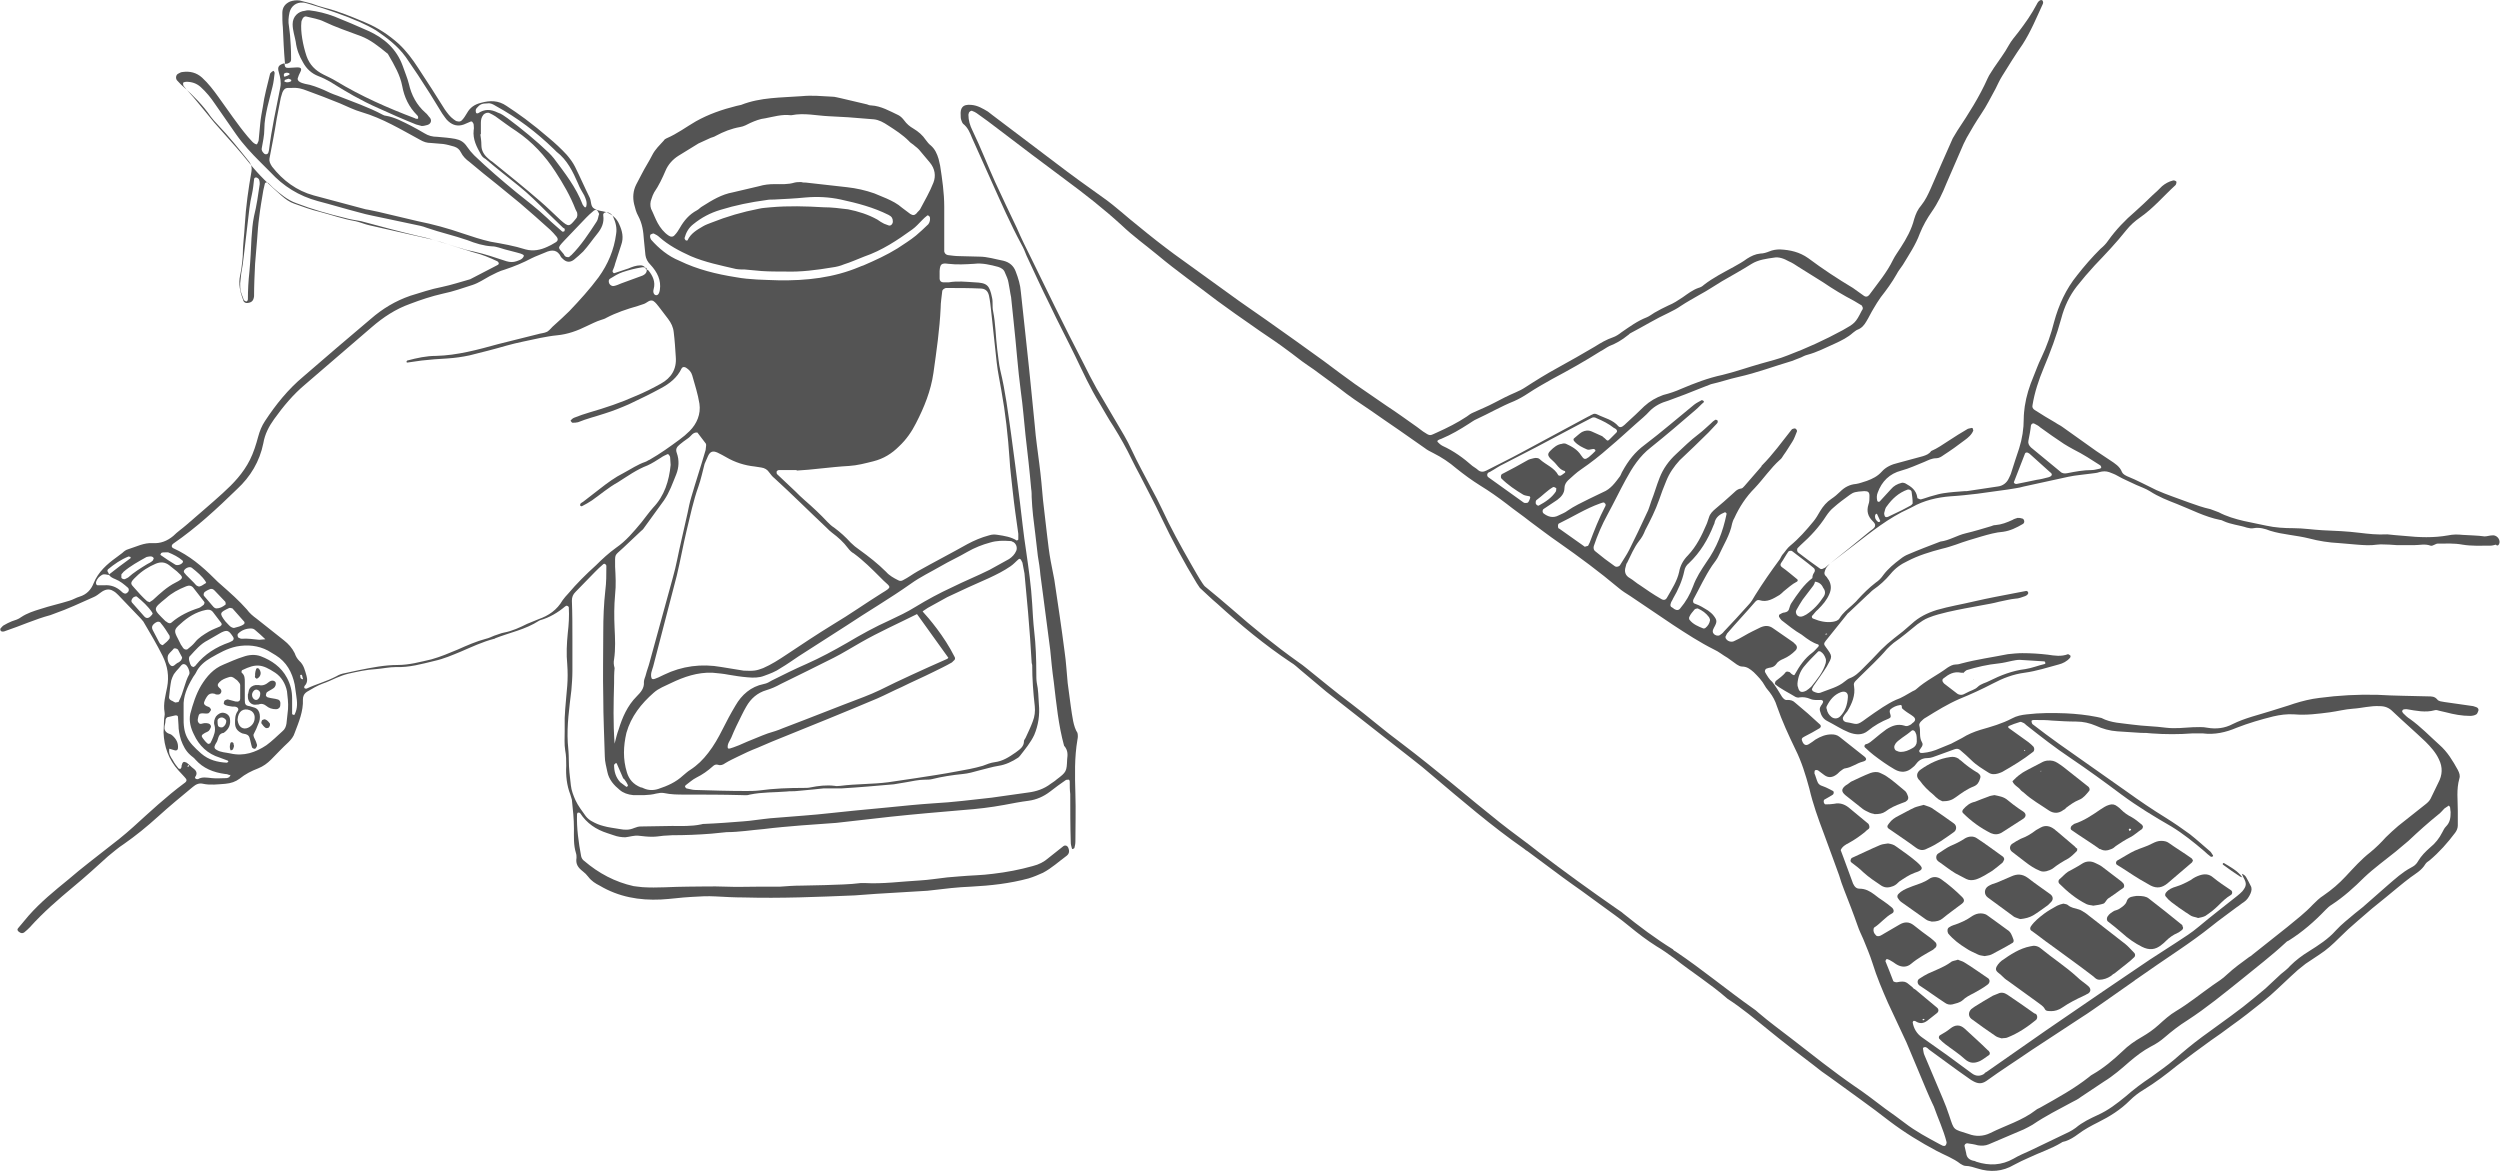
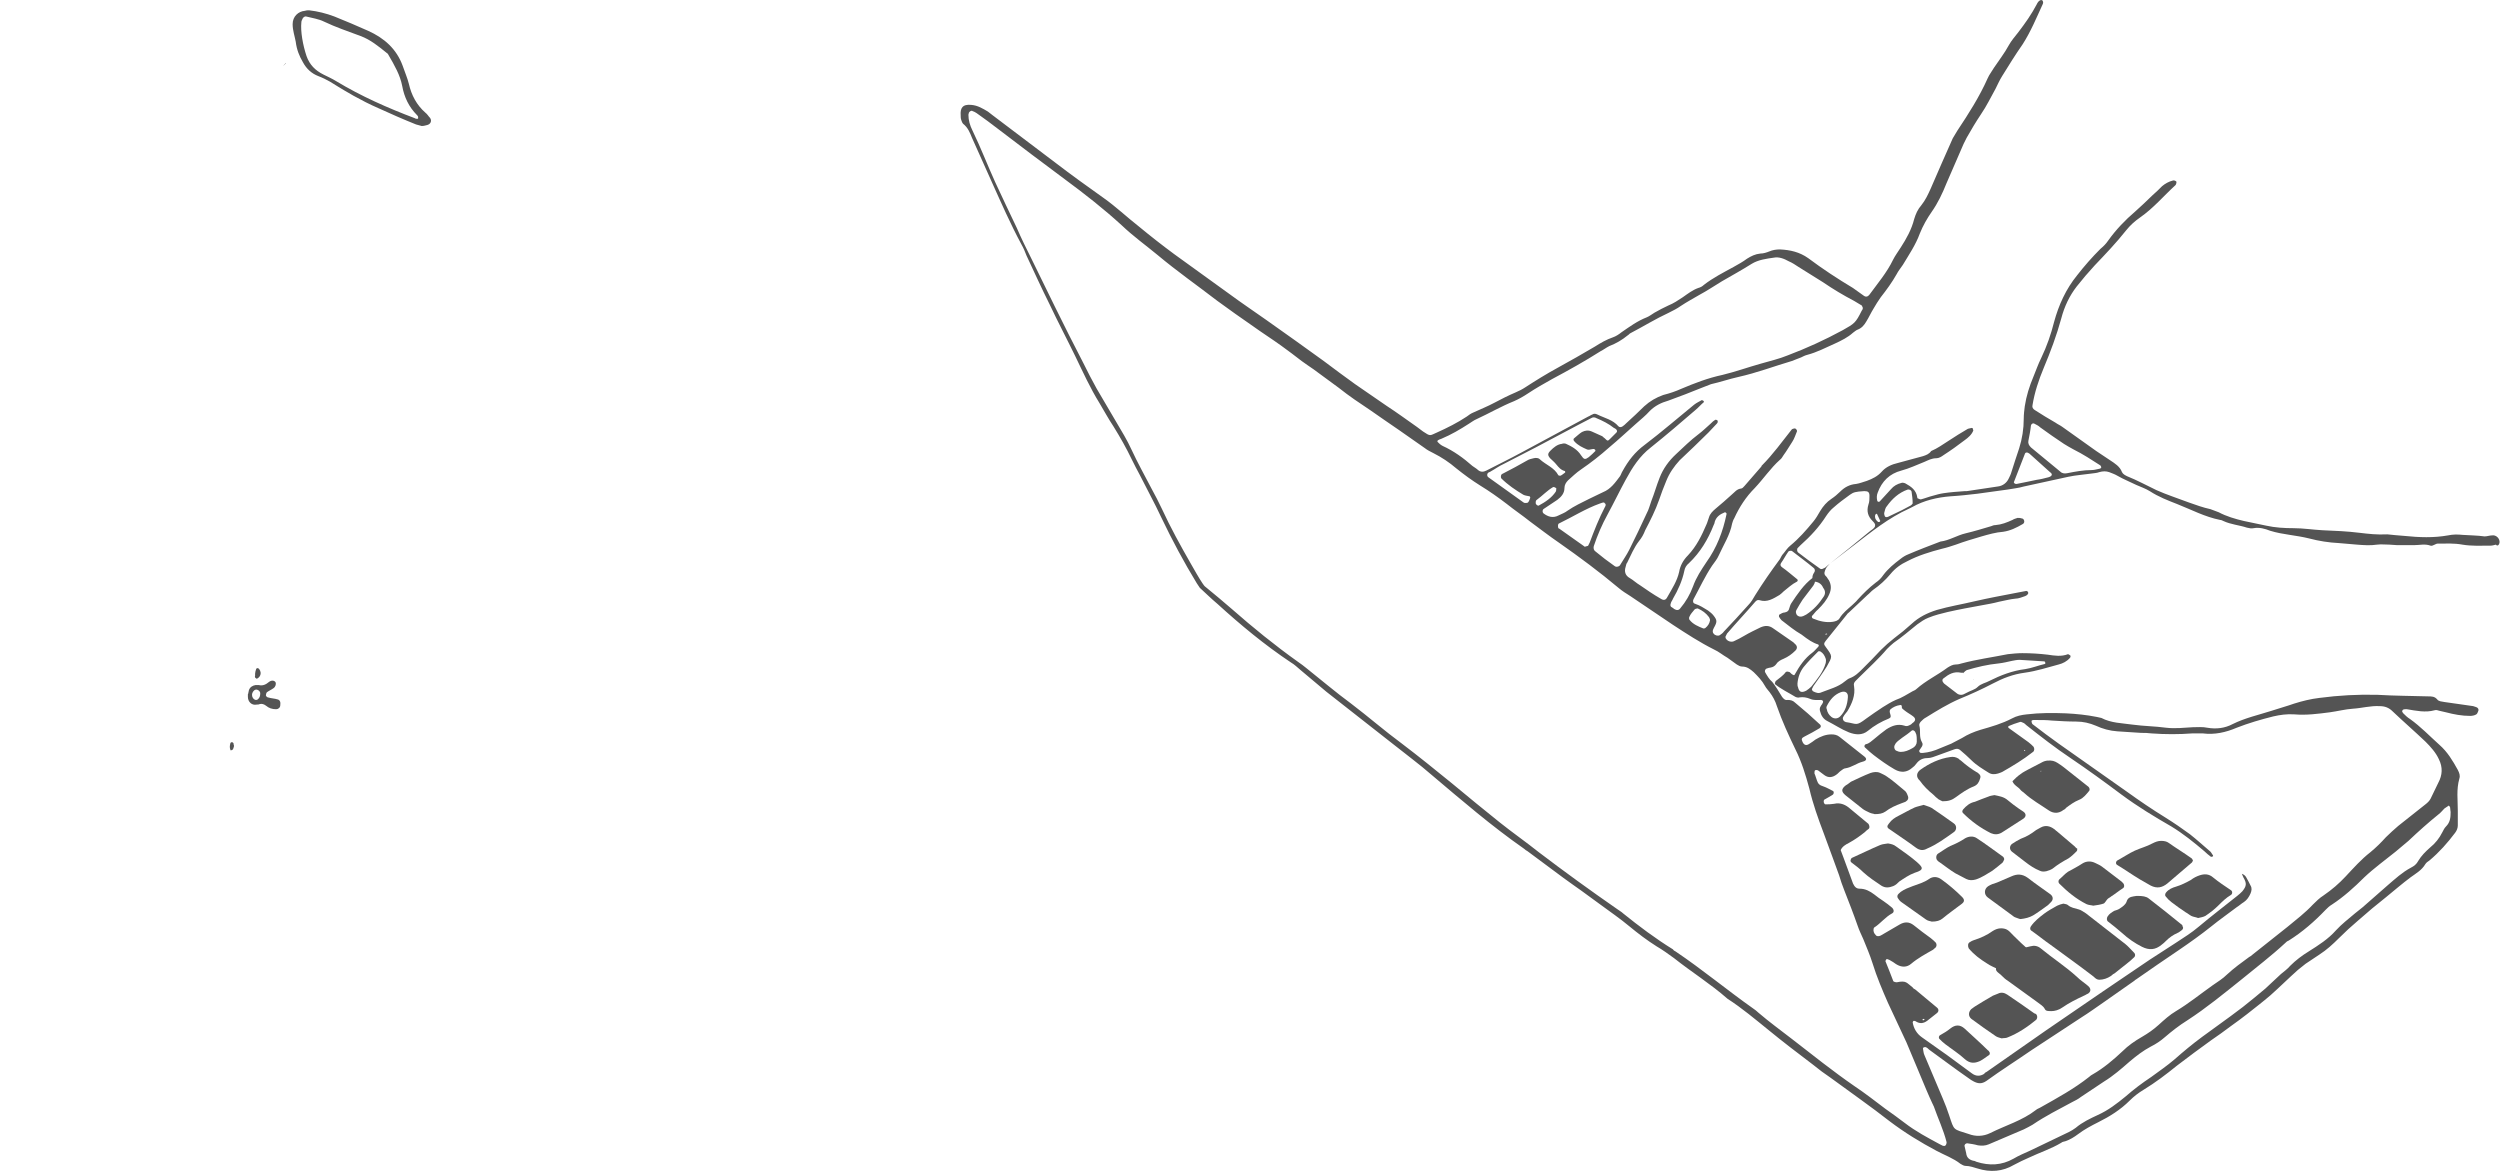
<svg xmlns="http://www.w3.org/2000/svg" fill="#545454" height="228" preserveAspectRatio="xMidYMid meet" version="1" viewBox="0.5 0.1 486.1 228.0" width="486.1" zoomAndPan="magnify">
  <g id="change1_1">
    <path d="M56.1,12.4C56.1,12.4,56,12.4,56.1,12.4L56.1,12.4C56.1,12.4,56.1,12.4,56.1,12.4z" fill="inherit" />
-     <path d="M208.7,137.4c-0.2-1.5-0.4-3-0.6-4.5c-0.2-2-0.3-4.1-0.6-6.1c-0.6-4.7-1.3-9.3-2-14c-0.2-1.2-0.5-2.4-0.7-3.6 c-0.3-1.6-0.5-3.3-0.7-5c-0.3-2.3-0.5-4.6-0.8-6.9c-0.2-2.3-0.4-4.6-0.7-6.9c-0.3-2.5-0.7-5-0.9-7.6c-0.4-3.7-0.7-7.4-1.1-11 c-0.5-5-1.1-10-1.6-14.9c-0.1-1.4-0.5-2.7-1-4c-0.4-1.1-1.2-1.8-2.4-2.1c-1.6-0.3-3.1-0.8-4.7-0.8c-1.3,0-2.6-0.1-3.9-0.1 c-0.7,0-1.4-0.1-2.2-0.2c-0.4-0.1-0.6-0.3-0.7-0.7c0-0.5,0-1,0-1.5c0-2.4,0-4.8,0-7.2c0-2.7-0.4-5.4-0.8-8 c-0.1-0.4-0.2-0.9-0.3-1.3c-0.3-1-0.7-1.9-1.5-2.6c-0.4-0.3-0.7-0.7-1-1.1c-0.6-0.9-1.4-1.6-2.4-2.2c-0.7-0.4-1.3-0.9-1.8-1.6 c-0.3-0.4-0.7-0.8-1.1-1c-1.7-0.8-3.4-1.8-5.3-1.9c-0.3,0-0.6-0.1-0.8-0.2c-1.7-0.4-3.4-0.8-5.1-1.2c-0.6-0.1-1.1-0.3-1.7-0.3 c-2-0.1-3.9-0.3-5.9-0.1c-4,0.3-8,0.2-11.8,1.7c-0.3,0.1-0.6,0.1-0.9,0.2c-2.8,0.7-5.4,1.6-7.9,3c-1.9,1.1-3.6,2.4-5.7,3.3 c-0.2,0.1-0.4,0.2-0.5,0.4c-0.8,0.9-1.7,1.7-2.3,2.9c-0.6,1.2-1.4,2.4-2,3.6c-0.4,0.7-0.7,1.4-1.1,2.1c-0.6,1.2-0.7,2.5-0.4,3.8 c0.2,0.8,0.4,1.6,0.8,2.3c0.8,1.5,1,3,1.1,4.6c0.1,1,0.2,2,0.3,3c0.1,0.7,0.4,1.3,1,1.9c1.3,1.4,2.1,3,1.8,4.9 c-0.1,0.6-0.3,1-0.7,1c-0.4,0-0.7-0.5-0.5-1.2c0.4-1.4-0.2-2.6-1-3.6c-0.1-0.1-0.3-0.2-0.5-0.2c-0.1-0.5-0.5-0.8-1.1-0.8 c-0.8,0-1.6,0.3-2.3,0.6c-0.9,0.3-1.8,0.6-2.7,0.9c-0.2,0.1-0.4-0.2-0.4-0.4c0.2-0.5,0.4-0.9,0.5-1.4c0.4-1.2,0.8-2.5,1.2-3.7 c0.5-1.4,0.2-2.7-0.4-4c-0.5-1.2-1.5-2-2.7-2.4c-0.7-0.2-1.5-0.2-2.1-0.6c-0.8-0.4-0.6-1.4-0.9-2.1c-1-2-1.9-4.1-2.9-6.1 c-0.4-0.8-1-1.6-1.6-2.3c-1.1-1.2-2.3-2.3-3.5-3.3c-1.5-1.3-3-2.5-4.6-3.7c-1.2-0.9-2.4-1.7-3.6-2.5c-1.6-1.1-3.2-1.1-5-0.6 c-1.2,0.3-2.1,0.9-2.7,2c-0.3,0.5-0.6,1-1,1.4c-0.2,0.2-0.5,0.3-0.8,0.2c-0.3,0-0.5-0.2-0.8-0.4c-0.7-0.5-1.2-1.2-1.7-1.9 c-1.7-2.7-3.4-5.4-5.2-8.1c-1.1-1.7-2.3-3.3-3.8-4.7c-1.9-1.7-4-3.1-6.4-4.1c-2.6-1.1-5.2-2.2-8-2.9c-0.8-0.2-1.7-0.5-2.5-0.8 c-0.8-0.2-1.5-0.4-2.3-0.6c-0.7-0.1-1.3,0-1.9,0.2c-0.9,0.4-1.5,1.1-1.5,2.2c0,0.9,0,1.9,0.1,2.8c0.1,2.3,0.2,4.6,0.4,6.9 c0,0.1,0,0.1,0,0.2c0.1,0,0.2,0,0.4,0c0.6-0.2,0.8-0.4,0.8-0.8c0-0.1,0-0.3,0-0.4C57.1,9.7,57,8.3,56.9,7c-0.1-0.6-0.1-1.2-0.2-1.7 c-0.2-1-0.1-1.9,0.1-2.8c0.3-1.2,1.3-2,2.6-1.9c0.4,0,0.9,0.2,1.3,0.3c3.3,1,6.6,2.1,9.8,3.5c1.1,0.5,2.1,1,3.1,1.6 c2.2,1.5,4.2,3,5.8,5.2c1.6,2.3,3.2,4.7,4.7,7.1c0.8,1.3,1.6,2.6,2.4,3.9c0.4,0.5,0.7,1.1,1.2,1.5c0.9,0.8,1.9,1,3,0.6 c0.5-0.2,0.9-0.4,1.4-0.6c0.1,0,0.3,0.1,0.3,0.2c0.1,0.1,0.2,0.3,0.2,0.4c0,0.4,0.1,0.7,0,1.1c-0.2,1.8,0.6,3.3,1.4,4.7 c0.2,0.4,0.5,0.7,0.9,0.9c2.1,1.8,4.3,3.5,6.4,5.2c2,1.6,3.8,3.4,5.6,5.2c1,1,2.1,2,3.1,3c0.1,0,0.1,0.1,0.2,0.1 c0.2,0.1,0.1,0.5,0,0.6c-0.1,0-0.3,0.1-0.4,0c-1-0.9-2-1.7-2.9-2.6c-1.9-1.8-4-3.4-6-5c-2.8-2.3-5.6-4.7-8.2-7.2 c-0.5-0.5-1-1.1-1.4-1.7c-0.6-0.9-1.3-1.3-2.3-1.5c-1.1-0.2-2.3-0.3-3.5-0.4c-0.9,0-1.7-0.2-2.5-0.7c-0.8-0.5-1.6-0.9-2.5-1.4 c-1.6-0.8-3.2-1.7-5-2c-0.2,0-0.4-0.1-0.6-0.2c-2.8-1.5-5.8-2.5-8.8-3.7c-0.9-0.3-1.8-0.7-2.6-1.1c-1.2-0.5-2.4-1-3.7-1.2 c-0.4-0.1-0.8-0.2-1.2-0.5c-0.1-0.1-0.3-0.4-0.2-0.6c0.1-0.4,0.3-0.8,0.5-1.2c0.3-0.6,0.2-0.9-0.6-0.9c-0.6,0-1.2,0.1-1.7,0.1 c-0.6,0-0.7-0.1-0.8-0.9c-1.1,0.3-1.4,0.7-1.1,1.7c0.3,1,0.5,2,0.3,3c-0.8,4.1-1.7,8.1-2.2,12.2c0,0.1-0.1,0.3-0.1,0.4 c-0.1,0.4-0.5,0.5-0.8,0.3c-0.3-0.3-0.6-0.6-0.5-1.1c0.2-1.2,0.5-2.4,0.5-3.7c0-1.5,0.3-2.9,0.6-4.3c0.3-1.3,0.7-2.7,1-4 c0.2-0.8,0.3-1.7,0.4-2.6c0-0.2-0.2-0.5-0.3-0.4c-0.2,0.1-0.3,0.2-0.5,0.4c0,0-0.1,0.1-0.1,0.2c-0.5,2.1-1.1,4.2-1.4,6.4 c-0.2,1.1-0.4,2.1-0.5,3.2c-0.1,1.1-0.2,2.2-0.3,3.2c0,0.3-0.2,0.5-0.3,0.8c-0.1,0.2-0.6-0.1-0.9-0.4c-0.3-0.3-0.6-0.7-0.9-1 c-2.1-2.5-3.8-5.1-5.7-7.7c-1-1.4-2-2.7-3.2-3.8c-1.1-1-2.4-1.3-3.8-1.1c-0.3,0-0.6,0.2-0.8,0.3c-0.5,0.2-0.6,0.9-0.3,1.3 c0.4,0.4,0.8,0.9,1.2,1.2c2,1.8,3.9,3.7,5.4,5.9c0.4,0.5,0.8,1,1.3,1.5c2.2,2.3,4.2,4.8,6.2,7.3c0.4,0.6,0.5,1.1,0.4,1.8 c-0.6,3.4-1.1,6.9-1.3,10.4c-0.1,2-0.4,4-0.4,6.1c0,0.4-0.1,0.7-0.1,1.1c-0.1,0.9-0.2,1.7-0.4,2.6c-0.4,1.7,0,3.3,0.6,4.9 c0.1,0.4,0.5,0.6,0.9,0.5c0.8-0.1,1.1-0.5,1.2-1.3c0-2.1,0.1-4.2,0.2-6.3c0.1-1.6,0.3-3.2,0.4-4.8c0.1-1.4,0.2-2.9,0.4-4.3 c0.2-1.7,0.5-3.4,0.8-5.2c0.1-0.4,0.2-0.8,0.3-1.3c0.1-0.3,0.5-0.3,0.7-0.1c0.3,0.3,0.6,0.6,0.9,0.9c1.4,1.2,2.8,2.4,4.5,3 c3.1,1.2,6.3,2.1,9.6,2.9c1,0.3,2,0.4,3,0.6c3.7,1,7.4,2,11.2,2.9c2.9,0.6,5.7,1.6,8.5,2.5c0.8,0.2,1.5,0.5,2.3,0.7 c1.6,0.4,3,1,4.5,1.7c0.3,0.2,0.4,0.5,0.1,0.7c-1.7,0.9-3.5,1.8-5.2,2.7c-0.1,0-0.1,0.1-0.2,0.1c-1.8,0.5-3.6,1.1-5.5,1.5 c-2.1,0.4-4.1,1.1-6.1,1.7c-2.9,1-5.4,2.5-7.7,4.5c-4.4,3.7-8.7,7.4-13.1,11.2c-3,2.5-5.4,5.5-7.5,8.7c-0.6,0.9-1,1.9-1.3,3 c-0.4,1.5-0.9,3.1-1.6,4.5c-1.3,2.6-3.2,4.6-5.3,6.5c-2.3,2.1-4.7,4.1-7.1,6.2c-0.8,0.7-1.7,1.3-2.5,2.1c-1.2,1-2.5,1.5-4,1.4 c-1.7-0.1-3.2,0.7-4.8,1.2c-0.4,0.1-0.8,0.4-1.1,0.7c-0.4,0.3-0.8,0.6-1.2,0.9c-1.8,1.3-3.5,2.8-4.4,5c-0.5,1.3-1.4,2.2-2.7,2.6 c-0.7,0.2-1.3,0.6-2,0.8c-1.9,0.6-3.8,1-5.6,1.6c-1.3,0.4-2.6,0.8-3.8,1.6c-0.5,0.4-1.2,0.6-1.8,0.8c-0.5,0.2-1.1,0.5-1.6,0.8 c-0.2,0.1-0.4,0.4-0.6,0.6c-0.1,0.1,0,0.3,0,0.4c0.1,0.1,0.2,0.2,0.3,0.2c0.2,0,0.4,0,0.6-0.1c3-1,5.8-2.3,8.8-3.1 c0.3-0.1,0.5-0.2,0.8-0.3c2.6-0.9,5.1-2.1,7.6-3.2c0.5-0.2,1-0.6,1.4-0.9c0.8-0.6,1.6-0.8,2.4-0.3c0.4,0.2,0.7,0.5,1,0.8 c1.5,1.6,3,3.1,4.5,4.7c0.1,0.2,0.3,0.3,0.4,0.5c1.3,2.2,2.6,4.4,3.7,6.6c1,2,1.3,4,0.9,6.1c-0.3,1.6-0.8,3.2-0.5,4.9 c0.1,0.5-0.1,1-0.1,1.5c0,0.8-0.1,1.6-0.1,2.4c0.1,2.8,1,5.3,2.9,7.4c0.4,0.4,0.8,0.9,1.2,1.3c0.5,0.5,0.5,0.8-0.1,1.2 c-3.5,2.6-6.7,5.6-9.9,8.5c-0.9,0.8-1.7,1.5-2.7,2.3c-2,1.6-4,3.1-6,4.7c-1.3,1-2.6,2.1-3.9,3.2c-2.7,2.2-5.4,4.4-7.7,7 c-0.7,0.8-1.4,1.7-2.1,2.5c-0.2,0.2-0.1,0.5,0.2,0.7c0.4,0.3,0.7,0.3,1,0.1c0.4-0.3,0.8-0.7,1.1-1c2.6-2.9,5.5-5.4,8.5-7.9 c2.3-1.9,4.5-3.9,6.7-5.9c1-0.8,2-1.7,3.1-2.4c2.3-1.6,4.5-3.4,6.6-5.3c2.2-2,4.5-3.9,6.8-5.8c0.6-0.5,1.2-0.8,2-0.6 c1.4,0.3,2.9,0.1,4.3,0c1.1-0.1,2-0.4,2.8-1c1.1-0.9,2.3-1.5,3.6-2c1-0.4,1.8-1,2.5-1.7c1.1-1.1,2.2-2.3,3.4-3.4 c0.5-0.5,1-1.1,1.2-1.8c0.8-2.1,1.7-4.2,1.6-6.5c0-0.6,0.2-1.1,0.8-1.5c1-0.6,2-1.2,3.1-1.6c0.9-0.3,1.7-0.7,2.6-1.1 c0.7-0.3,1.5-0.6,2.3-0.8c1.8-0.4,3.5-0.8,5.4-0.9c1.3-0.1,2.6-0.4,3.9-0.4c2.6,0.1,5-0.6,7.5-1.2c1.8-0.4,3.4-1.1,5.1-1.8 c2.1-0.9,4.2-1.9,6.5-2.5c0.1,0,0.1,0,0.2-0.1c2.8-1.1,5.9-1.7,8.5-3.4c0.1,0,0.1-0.1,0.2-0.1c1.8-0.5,3.5-1.5,4.9-2.7 c0.1,0,0.1-0.1,0.2-0.1c0.1-0.1,0.5,0.1,0.5,0.3c0.1,1.7,0,3.3-0.2,5c-0.2,2-0.3,4.1-0.1,6.1c0.1,1.4,0.1,2.8,0,4.1 c-0.1,1.5-0.3,3-0.4,4.6c0,0.6-0.1,1.2-0.1,1.7c0,0.9,0,1.7,0,2.6c0,1.2-0.1,2.5,0.1,3.7c0.2,1,0.2,2,0.2,3 c-0.1,1.9,0.1,3.8,0.8,5.6c0.1,0.3,0.2,0.7,0.3,1c0.2,1.9,0.4,3.7,0.4,5.6c0,1.6-0.1,3.2,0.4,4.8c0.1,0.3,0.1,0.6,0.1,0.9 c-0.2,1.2,0.3,1.9,1.2,2.6c0.4,0.3,0.8,0.7,1.1,1.1c0.6,0.8,1.4,1.3,2.2,1.7c3.7,2.2,7.7,2.9,11.9,2.7c2-0.1,3.9-0.4,5.9-0.5 c1.6-0.1,3.2-0.2,4.8-0.1c1.8,0.1,3.6,0.2,5.4,0.2c7.2,0.2,14.4-0.1,21.6-0.4c1.4-0.1,2.8-0.2,4.1-0.3c3.3-0.2,6.7-0.4,10-0.6 c0.3,0,0.6-0.1,0.9-0.1c2.5-0.3,5-0.6,7.6-0.7c3.8-0.2,7.5-0.6,11.2-1.6c1-0.3,1.9-0.7,2.8-1.1c1.7-0.9,3.1-2.2,4.6-3.3 c0.5-0.4,0.6-0.9,0.3-1.6c-0.2-0.4-0.6-0.5-0.9-0.3c-1,0.8-1.9,1.5-2.9,2.3c-0.9,0.8-1.9,1.3-3.1,1.6c-2.5,0.7-5.1,1.2-7.7,1.5 c-2.2,0.3-4.3,0.3-6.5,0.5c-0.8,0.1-1.6,0.1-2.4,0.2c-1.8,0.2-3.6,0.5-5.4,0.6c-3.6,0.2-7.1,0.7-10.7,0.5c-0.2,0-0.4,0-0.7,0 c-2.3,0.3-4.6,0.3-7,0.4c-1.5,0-3,0.1-4.6,0.1c-1.4,0-2.8,0.1-4.1,0.2c-1.2,0-2.5,0-3.7,0c-2.3,0-4.7,0.1-7,0c-2.4-0.1-4.8,0-7.2,0 c-3,0-6,0.3-8.9,0.1c-0.6-0.1-1.2-0.1-1.7-0.2c-3.6-0.8-6.8-2.5-9.6-4.9c-0.3-0.2-0.5-0.5-0.6-0.9c-0.5-2.7-0.9-5.5-0.8-8.2 c0-0.1,0.1-0.3,0.2-0.3c0.1,0,0.3,0,0.4,0.1c1.3,2,3.1,3.2,5.3,3.9c0.4,0.1,0.8,0.3,1.2,0.4c0.8,0.3,1.6,0.4,2.3,0.4 c0.9-0.1,1.7-0.4,2.6-0.3c0.9,0.1,1.7,0.2,2.6,0.2c0.7,0,1.4-0.1,2.2-0.2c0.6,0,1.2-0.1,1.7-0.1c2.5,0,5.1-0.1,7.6-0.3 c1-0.1,2-0.2,3-0.3c2.4,0,4.8-0.4,7.2-0.6c2.4-0.3,4.8-0.5,7.2-0.7c2.3-0.2,4.6-0.3,6.9-0.5c3.5-0.4,7.1-0.8,10.6-1.2 c4.7-0.5,9.4-0.9,14.1-1.3c2.7-0.2,5.3-0.5,8-1c1.6-0.3,3.1-0.6,4.7-0.8c1.5-0.2,2.9-0.8,4.2-1.8c1-0.8,2-1.5,3-2.2 c0.1-0.1,0.4-0.1,0.6-0.1c0.1,0,0.2,0.2,0.2,0.4c0,0.8,0,1.6,0.1,2.4c0,3.1,0,6.2,0.1,9.4c0,0.4,0.1,0.7,0.2,1.1 c0,0.1,0.1,0.2,0.1,0.2c0.1,0,0.3-0.1,0.4-0.2c0.1-0.4,0.2-0.8,0.2-1.3c0-3.1,0.1-6.1,0-9.2c-0.1-3.6-0.2-7.1,0.4-10.6 c0.1-0.4,0.1-0.9,0-1.3C209.2,141.4,209,139.4,208.7,137.4z M183.4,60c0-1.1,0.2-2.2,0.3-3.2c0-0.4,0.4-0.6,0.7-0.7 c0.1,0,0.1,0,0.2,0c2.2,0,4.4,0,6.5,0.1c1,0,1.5,0.5,1.7,1.4c0.2,0.9,0.3,1.9,0.4,2.8c0.4,3.4,0.7,6.8,1.1,10.2 c0.2,1.8,0.6,3.6,0.9,5.4c0.8,4.4,1.3,8.9,1.6,13.4c0.1,2,0.4,4,0.6,6.1c0.3,2.8,0.7,5.6,1.1,8.4c0,0.4,0,0.7,0,1.1 c0,0.1-0.3,0.2-0.3,0.2c-1.1-0.7-2.4-0.9-3.7-1.1c-0.6-0.1-1.1-0.1-1.7,0.1c-1.5,0.4-2.9,1-4.2,1.7c-3.2,1.8-6.5,3.5-9.7,5.3 c-0.9,0.5-1.8,1.2-2.8,1.7c-0.3,0.2-0.7,0.2-1,0c-0.8-0.4-1.7-0.9-2.3-1.6c-1.6-1.6-3.4-3-5.2-4.3c-0.6-0.4-1.2-0.9-1.7-1.4 c-1-1.1-2-2-3.2-2.9c-0.5-0.3-0.9-0.7-1.3-1.1c-1.4-1.5-2.9-2.9-4.4-4.2c-0.7-0.6-1.3-1.2-1.9-1.8c-1.2-1.1-2.3-2.2-3.5-3.3 c-0.1-0.1-0.1-0.3-0.1-0.4c0-0.3,0.2-0.3,0.4-0.4c0.2,0,0.4,0,0.7,0c0.9,0,1.9,0,2.8,0c0,0,0,0.1,0,0.1c1.5-0.1,3-0.2,4.6-0.4 c1.9-0.2,3.8-0.4,5.6-0.5c1.6-0.1,3.1-0.5,4.7-0.9c2-0.5,3.6-1.5,5-2.9c1.4-1.3,2.5-2.9,3.3-4.5c1.6-3.1,2.9-6.3,3.4-9.8 C182.6,68.3,183.2,64.2,183.4,60z M119.9,128.3c0.3-2,0.2-4.1,0.1-6.1c-0.1-2.2-0.1-4.3,0.1-6.5c0.2-1.8,0.1-3.6,0-5.4 c0-2.7-0.2-2,1.6-3.7c1.2-1.1,2.3-2.2,3.5-3.3c0.3-0.2,0.5-0.5,0.7-0.8c1.2-1.7,2.5-3.4,3.7-5.1c1.1-1.6,1.7-3.4,2.4-5.1 c0.5-1.3,0.6-2.7,0.1-4.1c-0.3-0.8,0-1.2,0.6-1.7c0.5-0.4,1-0.8,1.6-1.2c0.6-0.4,0.9-1.2,1.8-1.1c0.5,0.7,1.1,1.4,1.6,2.1 c0.1,0.1,0.1,0.3,0.1,0.4c0,0.3-0.1,0.6-0.1,0.9c-0.9,3.1-1.9,6.1-2.8,9.2c-0.3,1-0.5,2-0.7,3c-0.4,1.8-0.8,3.5-1.2,5.3 c-0.6,2.5-1,5-1.7,7.4c-1.5,5.4-3,10.9-4.5,16.4c-0.2,0.8-0.5,1.5-0.7,2.3c-0.1,0.5-0.4,1-0.4,1.5c0.1,1.2-0.6,2-1.4,2.8 c-1.8,1.8-2.8,4.1-3.5,6.4c-0.3,0.8-0.5,1.6-0.8,2.8c-0.3-4.1-0.2-7.9-0.1-11.7c0-1,0-2,0.1-3C119.8,129.3,119.8,128.8,119.9,128.3 z M138.2,88.7c0.4-0.8,0.9-1,1.8-0.6c0.6,0.3,1.2,0.6,1.7,0.9c1.7,1,3.6,1.6,5.5,1.8c0.4,0.1,0.9,0.1,1.3,0.2 c0.7,0.1,1.2,0.4,1.6,1c0.3,0.4,0.6,0.8,1,1.1c3.4,3.1,6.7,6.4,10.1,9.6c0.4,0.4,0.7,0.7,1.1,1c1.2,0.9,2.2,1.8,3.1,3 c0.3,0.4,0.7,0.8,1.1,1c1.9,1.4,3.5,3,5.2,4.7c0.2,0.2,0.4,0.4,0.6,0.6c1.4,1.3,1.7,1.2-0.3,2.4c-3.2,2-6.3,4.2-9.5,6.1 c-3.1,1.9-6.1,3.9-9.1,5.9c-1.5,1-2.9,1.9-4.5,2.6c-1.3,0.5-1.8,0.6-3.8,0.5c-1-0.2-2.7-0.4-4.3-0.7c-3.9-0.7-7.7-0.2-11.2,1.5 c-1.8,0.9-2.2,1-2.4,0.7c-0.3-0.8,0.1-1.6,0.3-2.3c1.5-5.9,3.1-11.8,4.6-17.7c0.7-2.9,1.2-5.8,1.9-8.7c0.7-2.9,1.3-5.8,2.3-8.6 c0.5-1.4,0.8-2.9,1.2-4.4C137.7,89.9,137.9,89.3,138.2,88.7z M120.2,148.5c0.1,0,0.2,0,0.2,0c0.4,1,0.9,2,1.3,3c0,0,0.1,0,0.1,0 c0.3,0.4,0.6,0.8,0.8,1.3c0,0,0,0.1-0.1,0.2c0,0-0.1,0.1-0.2,0.1c-0.4-0.3-0.8-0.6-1.2-0.9c-0.9-1-1.2-2.1-1.2-3.4 C120.1,148.6,120.2,148.5,120.2,148.5z M122.4,150.3c-0.8-2.6-0.7-5.1-0.1-7.7c0.9-3.2,2.9-5.7,5.3-7.8c1-0.9,2.2-1.3,3.4-1.9 c2.5-1.2,5.1-2.1,8-2c1.1,0.1,2.2,0.2,3.2,0.4c1.2,0.2,2.4,0.4,3.7,0.5c1.1,0.1,2.2,0.1,3.2-0.3c1.1-0.4,2.2-0.8,3.2-1.5 c1.2-0.7,2.3-1.5,3.5-2.3c3.1-2,6.1-3.9,9.2-5.9c4.2-2.8,8.5-5.3,12.6-8.2c1.8-1.3,3.9-2.3,5.8-3.4c1.7-1,3.5-1.8,5.2-2.8 c1.4-0.8,2.9-1.4,4.4-1.8c1.3-0.4,2.6-0.4,3.9-0.3c0.1,0,0.3,0,0.4,0.1c0.7,0.2,1.1,1.1,0.8,1.8c-0.3,0.7-0.8,1.2-1.4,1.6 c-1.3,0.7-2.5,1.4-3.8,2.1c-2.4,1.2-4.9,2.2-7.3,3.4c-2.4,1.1-4.8,2.4-7.1,3.8c-1.6,1-3.3,1.8-5,2.6c-2.9,1.3-5.6,2.8-8.3,4.4 c-2.6,1.5-5.2,2.9-7.9,4.1c-2.3,1-4.5,2.1-6.7,3.2c-0.5,0.3-1,0.6-1.6,0.7c-2.5,0.5-4.3,2.1-5.5,4.2c-0.9,1.5-1.7,3-2.5,4.6 c-0.8,1.6-1.7,3.2-2.8,4.6c-1,1.3-2.1,2.4-3.5,3.3c-0.5,0.3-0.9,0.7-1.4,1.1c-1.4,1.3-3,2-4.8,2.6c-0.9,0.3-1.9,0.3-2.8-0.1 c-0.2-0.1-0.4-0.2-0.6-0.2C123.6,152.6,122.8,151.6,122.4,150.3z M178.6,119.6c0.1,0,0.1-0.1,0.2-0.1l6.1,8.5 c-0.1,0.1-0.1,0.1-0.2,0.2c-1.2,0.5-2.4,1.1-3.6,1.6c-2.2,1-4.4,2-6.5,3c-2,1-4,2-6.1,2.8c-5.3,2-10.5,4.1-15.8,6.1 c-0.9,0.4-1.9,0.7-2.9,1c-1.4,0.5-2.7,1.1-4,1.6c-0.5,0.2-1.1,0.5-1.6,0.7c-1.8,0.7-2.1,0.8-2.2,0.5c-0.1-0.8,0.4-1.3,0.7-2 c0.6-1.5,1.3-2.9,2-4.3c0.3-0.6,0.6-1.2,0.9-1.7c0.9-1.6,2.2-2.7,3.9-3.2c1-0.3,1.9-0.7,2.8-1.2c3.5-1.7,6.9-3.4,10.3-5.1 c1.8-0.9,3.5-2,5.3-3C171.4,123,175,121.4,178.6,119.6z M133.8,152.8c0.7-0.5,1.3-1.1,2.1-1.5c1.2-0.6,2.2-1.3,3.2-2.2 c0.3-0.3,0.6-0.4,1-0.3c0.5,0.2,1,0,1.4-0.3c0.8-0.5,1.7-0.9,2.5-1.3c1.2-0.6,2.5-1.2,3.8-1.7c0.9-0.4,1.9-0.8,2.8-1.2 c3.7-1.5,7.4-3,11.1-4.5c3.2-1.3,6.3-2.6,9.4-3.9c1.6-0.7,3.1-1.5,4.7-2.2c2-1,4.1-1.9,6.1-2.9c1.2-0.6,2.5-1.2,3.7-1.9 c0.1-0.1,0.2-0.2,0.3-0.3c0.3-0.2,0.4-0.5,0.2-0.8c-2-4-5-7.5-6.2-8.8c0,0,0.1-0.1,0.1-0.1c0.3-0.2,0.6-0.4,0.9-0.6 c1.3-0.7,2.5-1.4,3.8-2.1c2.7-1.3,5.4-2.5,8.1-3.7c1.5-0.7,2.9-1.4,4.2-2.3c0.6-0.4,1.1-1,1.6-1.4c0.1-0.1,0.3,0,0.4,0.1 c0.1,0.2,0.2,0.4,0.3,0.6c0.1,0.7,0.3,1.4,0.4,2.1c0.2,2.5,0.5,5.1,0.7,7.6c0.3,3.3,0.5,6.5,0.7,9.8c0,0.1,0.1,0.3,0.1,0.4 c0,2.7,0.2,5.4,0.5,8c0.1,1,0,2-0.4,3c-0.4,1.1-0.9,2.1-1.4,3.2c-0.1,0.2-0.3,0.4-0.3,0.6c0,1.1-0.8,1.6-1.6,2.2 c-1.3,0.9-2.5,1.7-4.1,1.9c-0.8,0.1-1.5,0.4-2.3,0.7c-1.7,0.5-3.4,0.8-5.1,1.1c-2.6,0.5-5.3,0.9-7.9,1.3c-1.8,0.3-3.6,0.5-5.4,0.8 c-3.1,0.4-6.2,0.3-9.3,0.7c-0.4,0-0.7,0.1-1.1,0c-1.6-0.2-3.2,0-4.7,0.3c-0.4,0.1-0.9,0.1-1.3,0.1c-2.9,0-5.8,0.1-8.7,0.5 c-0.9,0.1-1.7,0.1-2.6,0.1c-3.3,0-6.5-0.1-9.8-0.2c-0.6,0-1.1-0.2-1.7-0.3c-0.1,0-0.2-0.2-0.3-0.3 C133.7,153,133.7,152.9,133.8,152.8z M127.2,38.7c0.1-0.4,0.3-0.8,0.5-1.2c0.9-1.3,1.6-2.8,2.2-4.2c0.5-1.2,1.4-2.2,2.5-2.9 c1.3-0.8,2.6-1.6,3.9-2.4c0.8-0.4,1.6-0.7,2.4-1.1c0.3-0.1,0.7-0.2,1-0.4c1.5-0.8,3-1.4,4.7-1.7c0.7-0.1,1.4-0.5,2-0.8 c0.9-0.4,1.9-0.8,2.9-0.9c1.6-0.3,3.2-0.8,4.9-0.6c0.1,0,0.1,0,0.2,0c2.5-0.5,4.9,0.1,7.3,0.2c1.2,0.1,2.5,0.1,3.7,0.2 c1.7,0.1,3.3,0.3,5,0.4c1,0.1,1.9,0.6,2.8,1.2c1.4,0.9,2.8,1.8,4,3c0.3,0.4,0.8,0.6,1.2,1c0.3,0.2,0.6,0.5,0.8,0.7 c0.7,0.8,1.4,1.7,2.1,2.5c1,1.2,1.2,2.6,0.7,3.9c-0.7,1.8-1.7,3.5-2.6,5.2c-0.2,0.3-0.5,0.5-0.7,0.8c-0.4,0.4-0.7,0.4-1.2,0.1 c-0.5-0.4-1.1-0.8-1.6-1.2c-0.9-0.8-1.9-1.3-3-1.8c-0.8-0.3-1.6-0.7-2.4-1c-1.7-0.6-3.5-1-5.3-1.2c-2.7-0.3-5.3-0.6-8-0.9 c-0.3,0-0.6,0-0.9-0.1c-0.4,0-0.9,0-1.3,0.1c-1.3,0.4-2.6,0.3-3.9,0.3c-1,0-2,0.1-3,0.4c-1.7,0.4-3.4,0.8-5.1,1.2 c-2.2,0.4-4,1.5-5.9,2.7c-0.4,0.2-0.7,0.6-1.1,0.8c-1.5,0.8-2.5,2-3.3,3.4c-0.3,0.5-0.6,1-1,1.4c-0.3,0.4-0.8,0.4-1.2,0.1 c-0.9-0.6-1.6-1.5-2.1-2.4c-0.5-0.9-0.8-1.8-1.3-2.8C126.9,40.1,126.9,39.4,127.2,38.7z M174.1,43.1c0,0.1,0,0.1,0,0.2 c-0.1,0.5-0.5,0.8-0.9,0.6c-0.3-0.1-0.5-0.2-0.8-0.3c-0.4-0.2-0.9-0.5-1.3-0.8c-1.8-1-3.7-1.6-5.7-2c-1.6-0.2-3.2-0.4-4.8-0.4 c-3.4-0.2-6.8-0.3-10.2,0c-0.8,0.1-1.6,0.1-2.4,0.3c-3.1,0.6-6.2,1.5-9.2,2.7c-0.5,0.2-1.1,0.4-1.6,0.7c-1.2,0.7-2.4,1.4-3,2.7 c0,0.1-0.3,0.1-0.4,0c-0.1-0.1-0.2-0.3-0.2-0.4c0.3-1.1,0.8-2,1.7-2.7c1.6-1.3,3.3-2.2,5.3-2.8c2.9-0.9,5.9-1.5,8.9-1.9 c0.5-0.1,1-0.1,1.5-0.1c2-0.1,4.1-0.2,6.1-0.4c2.3-0.2,4.6-0.1,6.9,0.4c3.2,0.7,6.3,1.5,9.3,3C173.9,42.2,174.1,42.6,174.1,43.1z M127.1,46.7c-0.1-0.2-0.2-0.4-0.2-0.6c0-0.1,0-0.3,0.1-0.4c0.2-0.1,0.4-0.2,0.6-0.2c0.4,0.2,0.8,0.4,1.1,0.7 c1.8,1.6,3.9,2.7,6.1,3.7c2.8,1.2,5.8,1.8,8.8,2.5c0.6,0.1,1.2,0.1,1.7,0.1c1.1,0.1,2.2,0.2,3.3,0.3c1.5,0.1,3,0.1,4.6,0.1 c3.1,0.1,6.1-0.3,9.1-0.8c0.8-0.1,1.6-0.3,2.3-0.6c1.3-0.4,2.6-1,3.9-1.5c3.5-1.2,6.5-3.2,9.4-5.3c0.7-0.5,1.3-1.2,1.9-1.8 c0.3-0.3,0.6-0.6,1-0.9c0.1-0.1,0.4,0.1,0.5,0.3c0.1,0.5,0,1-0.3,1.4c-0.8,0.8-1.6,1.5-2.4,2.2c-1.1,0.9-2.4,1.7-3.6,2.5 c-2.1,1.3-4.3,2.3-6.6,3.3c-0.3,0.1-0.6,0.2-0.8,0.3c-5,2.1-10.3,2.7-15.8,2.6c-2.7-0.1-5.5-0.1-8.2-0.6c-3.8-0.6-7.5-1.5-11-3.2 C130.4,49.9,128.6,48.4,127.1,46.7z M121.6,53c1.2-0.4,2.4-0.7,3.6-0.9c0.3-0.1,0.7,0,1,0.1c0.2,0.7-0.1,1.2-0.8,1.5 c-1.4,0.5-2.7,1-4.1,1.5c-0.5,0.2-0.9,0.4-1.4,0.5c-0.3,0.1-0.7-0.1-0.9-0.4c-0.2-0.4-0.2-0.8,0.1-1 C119.9,53.8,120.7,53.3,121.6,53z M93.5,22.1c-0.1,0.1-0.4,0-0.4,0C93,21.9,93,21.7,93,21.5c0-0.1,0.1-0.3,0.2-0.4 c0.6-0.7,1-0.9,2.1-0.9c0.6-0.1,1.1,0.2,1.6,0.5c4.2,2.3,7.9,5.1,11.3,8.4c0.2,0.2,0.3,0.3,0.5,0.5c2.1,1.6,3.2,3.9,4.2,6.2 c0.3,0.8,0.8,1.6,1.2,2.3c0.3,0.7,0.6,1.3,0.4,2.1c0,0.1-0.1,0.1-0.1,0.2c-0.1,0-0.2,0-0.2,0c-0.1-0.1-0.3-0.3-0.4-0.5 c-1.3-3.4-3.5-6.2-5.6-9c-0.3-0.4-0.7-0.8-1-1.1c-2.5-2.4-5.2-4.6-8-6.7c-0.6-0.4-1.2-0.9-1.9-1.1C95.9,21.3,94.7,21.3,93.5,22.1z M109.5,42.9c-1.3-1.2-2.6-2.5-4-3.7c-3-2.6-6.1-5.1-9.2-7.6c-0.3-0.2-0.6-0.4-0.9-0.7c-0.8-0.7-1.3-1.5-1.3-2.6 c0-0.7-0.1-1.4-0.2-2.1c0,0,0,0,0.1,0c0-0.7,0-1.4,0-2.2c0-0.6,0.1-1.1,0.5-1.6c0.3-0.3,0.8-0.5,1.2-0.3c0.4,0.2,0.8,0.4,1.1,0.6 c1.4,1,2.7,2,4.1,2.9c3.1,2.1,5.6,4.8,7.6,7.9c1.5,2.3,2.9,4.7,3.9,7.3c0.1,0.2,0.2,0.4,0.3,0.6c0.1,0.4,0.1,0.9-0.2,1.2 C111.2,44.2,111.1,44.3,109.5,42.9z M110.2,46.9c1.4-1.5,2.9-3,4.3-4.5c0.4-0.4,0.8-0.8,1.3-1.2c0.2-0.2,0.5-0.4,0.8-0.2 c0.2,0.2,0.3,0.5,0.4,0.7c-0.2,0.5-0.2,1.1-0.5,1.5c-1.5,2.3-3,4.6-4.9,6.5c-0.2,0.1-0.3,0.3-0.5,0.4c-0.2,0-0.4,0-0.6-0.1 c-0.2-0.1-0.3-0.3-0.4-0.5C109.1,48.2,108.7,48.5,110.2,46.9z M57.1,15.9c-0.4,0.2-0.8,0.3-1.2,0.1c-0.1,0-0.1-0.1-0.1-0.1 c0-0.1,0.1-0.3,0.2-0.3c0.2-0.1,0.4-0.1,0.6-0.2c0.2,0.1,0.4,0.1,0.6,0.3C57.1,15.6,57.1,15.9,57.1,15.9z M55.7,14.5 c0.2-0.3,0.6-0.3,0.9-0.2c0.1,0,0.1,0.1,0.2,0.1c0,0.1,0,0.2,0,0.2c-0.3,0.2-0.6,0.3-0.9,0.4c0,0-0.2,0-0.2-0.1 C55.7,14.8,55.7,14.6,55.7,14.5z M52.9,30.9c0.5-2.6,1-5.1,1.4-7.7c0.3-1.4,0.5-2.7,0.8-4.1c0.1-0.4,0.2-0.7,0.3-1 c0.2-0.5,0.5-0.9,1.1-0.9c0.3,0,0.6,0,0.6,0c1.4-0.1,2.2,0.2,3,0.5c2.2,0.8,4.3,1.6,6.5,2.5c1.4,0.6,2.8,1.3,4.2,1.7 c4.1,1.2,7.7,3.4,11.4,5.4c0.7,0.4,1.3,0.6,2.1,0.6c0.8,0.1,1.6,0.1,2.4,0.2c0.7,0.1,1.4,0.3,2.1,0.5c0.6,0.2,1,0.5,1.3,1.1 c0.4,0.8,1,1.4,1.7,1.9c1.8,1.5,3.6,3,5.4,4.4c1.5,1.2,2.9,2.4,4.4,3.6c2,1.7,3.9,3.4,5.9,5.2c0.4,0.4,0.8,0.8,1.2,1.3 c0.4,0.5,0.3,0.9-0.3,1.2c-0.5,0.3-1,0.6-1.5,0.8c-1.3,0.6-2.7,0.9-4.2,0.5c-2.2-0.7-4.5-1.1-6.8-1.5c-1.8-0.4-3.6-1-5.4-1.6 c-2.9-1-5.8-1.8-8.8-2.4c-2.5-0.6-5.1-1.2-7.6-1.8c-0.6-0.1-1.3-0.3-1.9-0.4c-0.2,0-0.4-0.1-0.6-0.1c-3.4-0.9-6.7-1.8-10.1-2.7 c-3.3-0.9-6-2.9-8.1-5.6C53,31.9,52.8,31.4,52.9,30.9z M51,35.9c-0.3,2.1-0.6,4.2-1.1,6.2c-0.3,1.4-0.4,2.9-0.5,4.3 c-0.1,2.2-0.2,4.3-0.4,6.5c-0.2,1.8-0.3,3.6-0.3,5.4c0,0.2-0.2,0.5-0.4,0.4c-0.1-0.1-0.3-0.1-0.3-0.2c-0.1-0.1-0.2-0.2-0.2-0.4 c-0.2-0.5-0.4-1-0.5-1.4c-0.1-0.5-0.1-1-0.1-1.5c0.1-0.6,0.1-1.3,0.2-1.9c0.2-1.1,0.4-2.3,0.5-3.4c0.4-3.1,0.7-6.2,1.1-9.3 c0.1-0.9,0.3-1.9,0.5-2.8c0.2-0.9,0.3-1.9,0.4-2.8c0-0.2,0.1-0.4,0.4-0.4c0.2,0,0.6,0.3,0.6,0.5C51,35.4,51,35.7,51,35.9z M92.6,49 c-2.1-0.4-4.2-1.2-6.3-1.8c-0.7-0.2-1.4-0.5-2.1-0.6c-4-0.9-7.9-1.8-11.9-2.7c-0.9-0.2-1.8-0.6-2.7-0.8c-2.4-0.4-4.6-1.2-6.9-1.8 c-1.7-0.4-3.3-1-5-1.6c-0.9-0.3-1.7-0.9-2.4-1.5c-2.3-2-4.5-4.1-6.4-6.5c-1.6-2-3.3-3.9-5-5.8c-1.2-1.3-2.3-2.6-3.4-4 c-1.1-1.3-2.1-2.6-3.2-3.8c-0.4-0.4-0.8-0.9-1.1-1.3c-0.1-0.1-0.1-0.5-0.1-0.6c0.1-0.1,0.4-0.2,0.6-0.2c1.1,0,2,0.3,2.8,1 c1.1,1,2,2.1,2.8,3.3c1.4,2,2.7,3.9,4.1,5.9c1.4,2,3,3.7,4.7,5.4c0.7,0.7,1.3,1.3,2,2c2.5,2.7,5.5,4.6,9.2,5.6 c2.7,0.7,5.3,1.5,8,2.2c1.7,0.5,3.5,0.8,5.3,1.2c2.2,0.5,4.4,0.9,6.6,1.4c0.4,0.1,0.8,0.2,1.3,0.4c2.6,0.9,5.3,1.5,7.9,2.4 c1.5,0.6,3.1,1.1,4.8,1.2c0.8,0,1.7,0.4,2.5,0.6c0.8,0.2,1.5,0.4,2.3,0.6c1.2,0.3,1.5,0.5,1.3,0.8c-0.3,0.6-0.9,0.7-1.4,0.9 c-0.6,0.2-1.2,0.2-1.9,0C96.9,50.2,94.8,49.5,92.6,49z M31.7,107.9c0.1-0.1,0.1-0.3,0.2-0.3c0.2-0.1,0.4-0.1,0.7-0.1 c0.1,0,0.4,0,0.6,0c1,0.4,2,0.9,2.8,1.6c0.1,0.1,0.1,0.3,0,0.4c-0.3,0.4-1,0.6-1.4,0.4c-1-0.6-1.9-1.2-2.9-1.9 C31.7,108,31.7,107.9,31.7,107.9z M50.9,124.5c-1.1-0.1-2.3-0.3-3.4-0.2c-0.2,0-0.4-0.1-0.6-0.2c-0.2-0.1-0.3-0.6-0.1-0.8 c0.7-0.7,1.6-1,2.5-1c0.3,0,0.6,0.1,0.8,0.3c0.7,0.6,1.4,1.2,2,1.8C51.7,124.4,51.3,124.5,50.9,124.5z M48,121.4 c-0.6,0.5-1.3,0.6-2,0.8c-0.2,0-0.4-0.1-0.6-0.2c-0.4-0.3-0.7-0.7-1.1-1.1c-1.2-1.6-1.1-1.7,0.8-2.6c0.1,0,0.1,0,0.2,0 c0.1,0,0.3,0.1,0.4,0.1c0.8,0.9,1.5,1.7,2.3,2.6C48.1,121.1,48,121.3,48,121.4z M35.1,126.4c0.3,0.5,0.5,1,0.8,1.5 c0,0.1,0,0.1,0,0.2c-0.1,0.1-0.1,0.3-0.2,0.4c-0.2,0.2-0.4,0.4-0.7,0.5c-0.4,0.2-0.8,0.9-1.3,0.5c-0.6-0.5-0.8-1.7-0.4-2.2 c0.3-0.4,0.7-0.7,1-1.1C34.5,126.1,34.9,126.2,35.1,126.4z M35.6,121.4c1.4-1.3,3-2.3,4.9-2.7c0.5-0.1,1-0.1,1.4,0.4 c0.5,0.7,1.1,1.4,1.6,2.1c0.1,0.1,0.1,0.3,0.1,0.4c-0.1,0.1-0.2,0.2-0.3,0.3c-0.7,0.3-1.5,0.6-2.2,1c-1,0.6-2,1.2-2.7,2.1 c-0.4,0.5-0.9,0.9-1.4,1.3c-0.2,0.2-0.6,0.1-0.8-0.1c-0.2-0.2-0.3-0.5-0.5-0.7c-0.2-0.4-0.4-0.8-0.6-1.2 C34.3,122.8,34.3,122.5,35.6,121.4z M33.4,135.4c0.1-1,0.2-2,0.4-3c0.1-0.4,0.3-0.8,0.5-1.2c0.3-0.4,0.6-0.8,1-1.2 c0.3-0.3,0.6-1,1.2-0.7c0.5,0.2,1,1.5,0.8,1.9c-0.9,1.6-1.1,3.5-2,5.2c0,0.1-0.1,0.2-0.1,0.2c-0.2,0-0.4,0.1-0.6,0.1 c-0.3-0.1-0.5-0.3-0.8-0.4C33.4,136.1,33.3,135.8,33.4,135.4z M37.5,127.6c1-1.1,2-2.3,3.4-3c0.9-0.5,1.7-1,2.6-1.5 c1.2-0.6,1.5-0.4,2.3,0.8c0,0.1,0.1,0.1,0.1,0.2c0.1,0.2,0,0.4-0.2,0.6c-0.2,0.1-0.4,0.2-0.6,0.3c-2.6,0.9-4.8,2.3-6.5,4.4 c-0.1,0.2-0.3,0.3-0.5,0.4c-0.2-0.1-0.3-0.1-0.4-0.2c-0.2-0.3-0.3-0.6-0.4-1C37.2,128.2,37.2,127.8,37.5,127.6z M44.3,117.7 c-0.5,0.4-1.1,0.7-1.7,0.7c-0.2,0-0.4-0.1-0.6-0.3c-0.6-0.7-1.2-1.4-1.8-2.1c-0.2-0.2-0.1-0.6,0.1-0.8c0.3-0.2,0.6-0.4,0.9-0.5 c0.4-0.2,0.7-0.1,1,0.2c0.7,0.7,1.4,1.5,2.1,2.2c0.1,0.1,0,0.3,0.1,0.4C44.4,117.6,44.4,117.6,44.3,117.7z M40.5,113.5 c-0.4,0.2-0.7,0.5-1.1,0.6c-0.2,0.1-0.4,0-0.6-0.1c-0.2-0.1-0.4-0.4-0.6-0.6c-0.5-0.5-1-1-1.5-1.5c-0.2-0.3-0.6-0.5-0.4-0.9 c0.3-0.5,1.1-0.8,1.5-0.5c1,0.8,2,1.6,2.7,2.7c0,0.1,0,0.1,0.1,0.2C40.6,113.4,40.5,113.5,40.5,113.5z M36.7,114.1 c0.5-0.2,1-0.2,1.4,0.3c0.7,0.9,1.4,1.8,2.1,2.7c0,0.1,0,0.1,0.1,0.2c-0.1,0.1-0.1,0.3-0.2,0.4c-0.3,0.2-0.6,0.5-0.9,0.6 c-1.9,0.6-3.8,1.5-5.3,2.8c-0.3,0.3-0.7,0.2-1-0.1c-0.1,0-0.1-0.1-0.2-0.1c-2.5-2.5-2.6-2.3,0.1-4.5 C33.9,115.4,35.2,114.7,36.7,114.1z M30.2,108.4c0.1,0.1,0.2,0.2,0.2,0.3c-0.1,0.1-0.1,0.3-0.2,0.4c-0.3,0.3-0.7,0.5-1.1,0.7 c-1.3,0.8-2.6,1.6-3.7,2.6c-0.2,0.1-0.4,0.2-0.6,0.3c-0.2,0.1-0.7-0.1-0.7-0.3c0-0.2,0-0.4,0-0.6c0.1-0.2,0.3-0.3,0.4-0.5 c1.4-1.2,2.9-2,4.5-2.9C29.5,108.3,29.9,108.2,30.2,108.4z M21.5,110.8c1.2-1,2.5-1.9,4-2.5c0.1,0,0.3,0.1,0.4,0.1 c0,0.1,0,0.3-0.1,0.3c-1.4,1-2.7,2-4.1,3.1c0-0.1-0.1-0.2-0.1-0.3C21.4,111.3,21.3,111,21.5,110.8z M25.4,115.2 c-0.2,0.2-0.4,0.4-0.7,0.3c-0.3-0.1-0.5-0.3-0.7-0.5c-0.9-0.8-2-1.2-3.2-1.1c-0.4,0-0.9,0-1.3,0c-0.3,0-0.4-0.4-0.3-0.7 c0.2-0.6,0.6-1,1.1-1.3c0.5-0.3,1,0,1.4,0c0.3,0.4,0.7,0.6,1.2,0.8c1,0.4,1.7,1,2.5,1.7C25.6,114.6,25.6,115,25.4,115.2z M27,112.2 c1.1-1.1,2.4-1.9,3.8-2.5c1-0.4,1.8-0.3,2.6,0.3c0.5,0.4,1,0.8,1.5,1.2c1.2,1.1,1.5,1.3-0.3,2.2c-1.6,0.8-3,2.1-4.3,3.3 c-0.2,0.2-0.5,0.3-0.7,0.5c-0.2-0.1-0.3-0.1-0.5-0.2c-0.9-0.8-1.6-1.6-2.4-2.5C25.9,113.6,25.6,113.5,27,112.2z M29.9,119.8 c-0.5,0.6-1,0.6-1.4,0.1c-0.8-0.9-1.5-1.7-2.3-2.6c-0.3-0.3-0.1-0.8,0.3-1.1c0.2-0.1,0.5-0.2,0.6-0.1c1.1,0.9,2.2,1.9,3,3.1 c0,0.1,0,0.1,0.1,0.2C30.1,119.6,30,119.7,29.9,119.8z M32.2,125.5c-0.1,0.1-0.3,0-0.4-0.1c-0.2-0.1-0.3-0.3-0.4-0.5 c-0.4-0.7-0.7-1.4-1.1-2.1c-0.4-0.7-0.3-1.1,0.4-1.6c0.4-0.3,0.9-0.3,1.1,0.1c0.6,0.7,1.1,1.5,1.6,2.3c0.1,0.1,0.1,0.3,0.1,0.4 c0,0.1,0,0.2,0,0.2C33.2,124.7,32.7,125.1,32.2,125.5z M37,149.2c0,0-0.1-0.1,0-0.2c0.1-0.1,0.2-0.1,0.3-0.2 C37.2,149,37.3,149.2,37,149.2z M45.2,151c0,0.1-0.1,0.1-0.1,0.2c-0.2,0.1-0.4,0.2-0.6,0.2c-0.9,0-1.9,0.1-2.8,0 c-1-0.1-1.9-0.3-2.7,0.2c-0.1,0-0.1,0-0.2,0c-0.3,0-0.5-0.3-0.3-0.5c0.4-0.6,0.2-1.1-0.3-1.5c-0.3-0.2-0.6-0.5-0.8-0.7c0,0,0,0,0,0 c-0.2-0.2-0.4-0.3-0.6-0.5c-0.6-0.3-0.8-0.2-1,0.6c0,0.1,0,0.1,0,0.2c0,0.1-0.1,0.3-0.2,0.4c-0.1,0-0.3,0-0.4-0.1 c-0.4-0.5-0.8-1-1.1-1.6c-0.4-0.6-0.8-1.2-0.7-2l0-0.2l0.1,0c0.3,0.1,0.7,0.2,1,0.3c0.3,0.1,0.6-0.1,0.6-0.4c0.1-1-0.3-1.8-1.1-2.5 c-0.2-0.2-0.5-0.3-0.8-0.4c-0.6-0.3-0.8-0.8-0.7-1.4c0.1-0.4,0.2-0.9,0.2-1.3c0.1-0.3,0.3-0.5,0.6-0.5c0.4-0.1,0.8-0.2,1.3-0.3 c0.2,0,0.5,0,0.5,0.3c0,0.5,0.1,1,0.1,1.5c0,1,0.2,2,0.5,3c0.4,1.1,0.9,2.1,1.8,2.9c0.3,0.3,0.7,0.5,1,0.9c1.5,1.7,3.5,2.5,5.8,2.8 c0.3,0,0.6,0.1,0.8,0.2C45.3,150.7,45.4,150.8,45.2,151z M56.5,138c-0.1,0.9-0.2,1.9-0.3,2.8c-0.1,0.6-0.3,1.1-0.8,1.5 c-1,0.9-2,1.9-3.1,2.7c-2.1,1.4-4.4,2.2-7,1.6c-0.9-0.2-1.9-0.2-2.7-0.7c-0.4-0.2-0.5-0.5-0.3-0.9c0.1-0.3,0.4-0.6,0.5-1 c0.2-0.6,0.3-1.3,1.2-1.4c1-0.7,1.4-1.6,1.2-2.8c-0.1-0.6-0.6-1-1.2-1.1c-0.5-0.1-1.1,0.2-1.5,0.7c-0.3,0.5-0.5,1.1-0.3,1.7 c0.3,1.1-0.1,2-0.5,2.9c-0.1,0.2-0.2,0.4-0.3,0.6c-0.1,0.1-0.5,0.2-0.5,0.1c-0.4-0.3-0.7-0.7-1-1.1c-0.3-0.4-0.2-0.6,0.3-0.9 c0.3-0.2,0.7-0.3,0.9-0.5c0.2-0.2,0.3-0.5,0.4-0.7c0.1-0.2-0.1-0.6-0.4-0.7c-0.3-0.1-0.6-0.1-0.8-0.1c-0.4,0-0.9,0.4-1.2-0.1 c-0.3-0.4-0.1-0.8,0-1.3c0.1-0.4,0.3-0.5,0.8-0.5c0.4,0,0.7,0.1,1.1,0c0.2-0.1,0.4-0.4,0.5-0.6c0.1-0.1-0.1-0.4-0.2-0.5 c-0.2-0.2-0.5-0.2-0.8-0.4c-0.3-0.2-0.4-0.4-0.3-0.7c0.1-0.3,0.3-0.7,0.5-1c0.3-0.5,0.8-0.8,1.5-0.6c0.1,0,0.1,0,0.2,0.1 c0.4,0.1,0.8,0.1,1-0.2c0.3-0.4,0.1-0.8-0.3-1.1c-0.4-0.4-0.3-0.7,0.1-1.1c0.5-0.5,1.1-0.7,1.7-0.9c0.5-0.2,0.8-0.1,1.2,0.2 c0.2,0.2,0.5,0.3,0.7,0.6c0.2,0.2,0.4,0.5,0.4,0.7c0,0.9,0,1.7,0,2.6c0,0.5-0.3,0.7-0.9,0.6c-0.5-0.1-1-0.3-1.5-0.4 c-0.2,0-0.4,0.1-0.6,0.2c-0.1,0.1-0.2,0.4-0.2,0.6c0,0.1,0.2,0.2,0.3,0.3c0.3,0.1,0.6,0.2,0.8,0.2c0.4,0.1,0.7,0.1,1.1,0.1 c0.6,0.1,0.8,0.5,0.5,0.9c-0.5,0.7-0.5,1.5-0.5,2.3c0,1,0.5,1.6,1.4,2c0.3,0.1,0.6,0.1,0.8,0.2c0.3,0.1,0.5,0.3,0.6,0.6 c0.2,0.6,0.3,1.3,0.5,1.9c0,0.1,0.3,0.3,0.5,0.3c0.2,0,0.3-0.2,0.4-0.4c0.1-0.2,0.1-0.4,0-0.6c-0.1-0.4-0.3-0.8-0.5-1.2 c-0.1-0.3-0.2-0.5,0-0.8c0.3-0.6,0.6-1.2,0.8-1.8c0.3-0.6,0.4-1.2,0.3-1.9c-0.1-0.6-0.4-1.1-1-1.3c-0.3-0.1-0.7-0.2-1-0.3 c-0.8-0.1-0.9-0.4-0.9-1.2c0-1.2,0-2.3,0-3.5c0-0.7,0-1.3-0.6-1.8c-0.1-0.1,0-0.5,0.1-0.5c2.7-1.3,3.8-1.2,6.4,0.5 c1.2,0.8,2,2.1,2.3,3.6C56.4,135.5,56.6,136.8,56.5,138z M42.8,140.2c0-0.3,0.4-0.6,0.8-0.6c0.4,0,0.9,0.4,0.9,0.7 c0,0.5-0.3,1-0.7,1.2c-0.3,0.1-0.8,0-0.9-0.3C42.8,140.9,42.8,140.5,42.8,140.2z M49.1,138.2c0.5,0.2,0.8,0.6,0.9,1.1 c0.1,0.9-0.2,1.6-0.9,2.1c-1,0.7-2,0.3-2.3-0.8c-0.1-0.3-0.1-0.6-0.1-0.6C46.8,138.4,47.8,137.7,49.1,138.2z M57.8,139 c0,0.1-0.1,0.1-0.2,0.1c-0.1,0-0.3-0.1-0.3-0.2c0-1,0-2,0-3c0-1.4-0.3-2.7-1-4c-1.1-2.1-3-3.4-5.1-4.2c-1.1-0.4-2.3-0.3-3.4,0.1 c-1.3,0.4-2.6,1-3.8,1.5c-2,0.8-3.3,2.3-4.4,4.1c-1,1.7-1.6,3.6-2.1,5.5c-0.3,1.4,0.1,2.8,0.7,4c1,2.2,2.7,3.8,5,4.5 c0.5,0.2,1.1,0.4,1.6,0.6c0,0,0.1,0.1,0.1,0.2c0,0-0.1,0.1-0.1,0.1c-0.1,0-0.1,0.1-0.2,0.1c-1.8-0.1-3.5-0.5-5-1.8 c-2.7-2.4-3.5-3.6-3.4-7.3c0-0.2,0-0.4,0-0.7c0,0,0,0,0,0c0-0.4,0-0.7,0-1.1c-0.1-2,0.7-3.8,1.7-5.5c0.2-0.4,0.5-0.7,0.7-1.1 c0.6-1.3,1.7-2.2,2.9-2.9c1.6-0.9,3.1-1.8,5-2.2c2.1-0.4,4.2-0.2,6.1,0.8c0.5,0.3,1,0.6,1.5,0.9c2.1,1.3,3.2,3.3,3.7,5.7 c0.1,0.7,0.2,1.4,0.3,2.1C58.3,136.6,58.4,137.8,57.8,139z M59.3,132.2c-0.1-0.1-0.2-0.1-0.3-0.2c-0.1-0.1-0.1-0.3-0.1-0.4 c-0.1-0.2,0-0.3,0.2-0.3c0.1,0,0.1,0.1,0.1,0.1c0.1,0.1,0.1,0.3,0.1,0.4C59.5,132,59.4,132.1,59.3,132.2z M111,115.5 c-0.4,0.4-0.8,0.9-1.1,1.3c-1.1,1.9-2.7,3-4.7,3.7c-0.7,0.3-1.5,0.6-2.2,0.9c-1.4,0.7-2.9,1.4-4.5,1.7c-0.6,0.1-1.2,0.4-1.9,0.6 c-0.5,0.2-1.1,0.5-1.6,0.6c-1.9,0.5-3.7,1.3-5.5,2.1c-1.7,0.7-3.3,1.4-5.1,1.9c-2.2,0.5-4.3,1.1-6.6,1.1c-2.5,0-5,0.5-7.5,1 c-0.9,0.2-1.9,0.4-2.8,0.6c-0.6,0.1-1.1,0.3-1.6,0.6c-1.9,1-3.9,1.5-5.8,2.4c-0.1,0-0.3,0-0.4-0.1c-0.1-0.1,0-0.3,0-0.4 c0.6-0.6,0.6-1.3,0.4-2c-0.3-1-0.5-2.1-1.4-2.9c-0.4-0.4-0.7-0.9-0.9-1.5c-0.5-1-1.2-1.8-2.1-2.5c-1.8-1.4-3.5-2.8-5.3-4.2 c-0.7-0.5-1.4-1.1-1.9-1.8c-1.5-1.7-3.2-3.2-4.9-4.7c-0.5-0.4-1-0.9-1.4-1.3c-2.4-2.4-4.9-4.5-8-5.9c-0.4-0.2-0.4-0.6,0-0.9 c4.5-3.1,8.5-6.8,12.4-10.6c2.6-2.4,4.4-5.4,5.1-8.9c0.3-1.8,1.1-3.3,2.1-4.7c1.8-2.5,3.7-4.8,6.1-6.8c4.3-3.7,8.6-7.4,12.9-11.1 c2.2-1.9,4.6-3.5,7.4-4.5c2.1-0.8,4.2-1.5,6.4-2c2-0.4,3.9-1.1,5.8-1.7c1.2-0.4,2.2-1.1,3.3-1.7c1-0.5,1.9-1,3-1.3 c1.8-0.6,3.5-1.3,5.2-2.2c0.8-0.4,1.7-0.7,2.6-1.1c1.3-0.6,2.4-0.6,3.1,0.9c0.1,0.1,0.2,0.2,0.3,0.3c0.7,0.7,1.4,0.8,2.2,0.2 c0.6-0.5,1.2-1,1.8-1.6c1-1.1,1.8-2.3,2.7-3.4c0.9-1.1,1.4-2.2,1.2-3.6c-0.1-0.5,0.4-0.7,0.9-0.6c0.4,0.1,0.8,0.4,1,0.8 c0.5,1.1,0.8,2.2,0.6,3.4c-0.4,3.1-1.6,5.9-3.4,8.4c-1.7,2.3-3.7,4.5-5.7,6.6c-0.9,0.9-1.9,1.8-2.9,2.7c-0.5,0.4-0.9,1-1.4,1.3 c-0.6,0.3-1.3,0.3-1.9,0.5c-2.5,0.6-5.1,1.3-7.6,1.9c-4,1.1-8,2.2-12.1,2.3c-1.9,0-3.7,0.4-5.6,0.9c-0.1,0-0.1,0.2-0.2,0.3 c0.1,0,0.1,0.1,0.2,0.1c0.9-0.1,1.9-0.3,2.8-0.4c1.7-0.2,3.3-0.3,5-0.4c1.5-0.1,2.9-0.3,4.3-0.6c2.4-0.6,4.8-1.2,7.2-1.9 c2.1-0.6,4.4-1,6.6-1.5c1.1-0.2,2.1-0.4,3.2-0.5c2.1-0.2,4-0.9,5.8-1.8c0.9-0.4,1.8-0.9,2.8-1.2c0.3-0.1,0.7-0.2,1-0.4 c1.9-1,4-1.7,6.1-2.3c0.4-0.1,0.8-0.3,1.2-0.4c0.6-0.2,1.1-0.9,1.8-0.6c0.5,0.3,0.9,0.9,1.3,1.4c0.5,0.7,1.1,1.4,1.6,2.1 c0.6,0.8,1,1.6,1.1,2.6c0.2,1.6,0.3,3.2,0.4,4.8c0.2,2.4-0.9,4.1-2.9,5.2c-1.6,0.9-3.2,1.7-4.9,2.4c-2.9,1.3-5.9,2.3-9,3.2 c-1,0.3-1.9,0.6-2.9,1c-0.3,0.1-0.5,0.3-0.7,0.5c0,0-0.1,0.1,0,0.2c0.1,0.1,0.2,0.3,0.3,0.3c0.4,0,0.7,0,1.1-0.1 c1.7-0.7,3.4-1.1,5.2-1.7c1.6-0.5,3.1-1.1,4.7-1.8c2.1-1,4.2-2,6.2-3.1c1.7-0.9,3.2-2.1,4-3.8c0.2-0.4,0.6-0.4,0.9-0.2 c0.6,0.4,1,0.8,1.2,1.5c0.5,1.8,1.1,3.6,1.4,5.5c0.3,2-0.5,3.9-1.9,5.3c-0.6,0.6-1.3,1.2-2,1.7c-1.9,1.4-3.7,2.7-5.8,3.9 c-0.3,0.1-0.5,0.3-0.8,0.4c-1.5,0.5-2.8,1.4-4.3,2.2c-1.6,0.8-3.1,1.9-4.5,3c-1,0.8-2.1,1.6-3.1,2.4c-0.2,0.2-0.5,0.3-0.7,0.5 c-0.1,0.1-0.1,0.3-0.1,0.4c0.1,0.1,0.3,0.2,0.4,0.1c0.6-0.3,1.3-0.7,1.9-1.1c1.7-1.2,3.2-2.5,5-3.5c1.9-1.2,3.7-2.5,5.8-3.3 c0.9-0.4,1.8-1,2.6-1.5c0.4-0.3,0.9-0.5,1.3-0.7c0.1,0,0.3,0.1,0.3,0.2c0.1,0.1,0.2,0.3,0.2,0.4c0,0.5,0.1,1,0.1,1.5 c-0.3,3.1-1.2,6-3.4,8.3c-0.8,0.9-1.5,1.9-2.3,2.9c-1.5,1.8-3,3.6-4.9,4.9c-1.4,1-2.7,2.2-3.9,3.4 C114.4,111.8,112.6,113.6,111,115.5z M208,147.7c-0.1,2.4-0.1,2.5-2.1,4c-0.3,0.3-0.7,0.5-1.1,0.8c-1.3,1-2.8,1.5-4.4,1.7 c-2.4,0.3-4.7,0.7-7.1,1c-3.7,0.4-7.5,0.9-11.3,1.1c-3,0.2-5.9,0.5-8.9,0.8c-2.1,0.2-4.2,0.4-6.3,0.6c-1.6,0.2-3.2,0.3-4.8,0.5 c-3.5,0.4-6.9,0.6-10.4,0.9c-1.8,0.1-3.6,0.4-5.4,0.6c-0.4,0-0.7,0.1-1.1,0.1c-2.5,0.2-5.1,0.4-7.6,0.5c-0.2,0-0.4,0-0.7,0.1 c-1.9,0.4-3.8,0.3-5.6,0.3c-2,0-4.1,0.1-6.1,0.1c-0.4,0-0.8,0.1-1.3,0.3c-0.9,0.4-1.8,0.4-2.8,0.2c-1.1-0.2-2.2-0.3-3.2-0.6 c-0.8-0.2-1.5-0.5-2.2-0.9c-0.4-0.2-0.9-0.6-1.2-1c-0.7-1-1.5-2-2-3.1c-0.4-0.9-0.8-1.9-0.9-2.9c-0.2-1.7-0.4-3.3-0.4-5 c0-1.1-0.1-2.2-0.2-3.3c-0.2-3.4,0.3-6.8,0.7-10.2c0.1-1.2,0.2-2.5,0.2-3.7c0-2,0-4.1,0-6.1c0-2.5,0-5.1-0.1-7.6 c0-0.7,0.2-1.2,0.7-1.7c1.3-1.3,2.5-2.6,3.8-3.9c0.5-0.5,1-1,1.6-1.5c0.1-0.1,0.3-0.1,0.4,0c0.1,0.1,0.2,0.2,0.2,0.3 c0,0.1,0,0.1,0,0.2c0,1.5,0,3.1-0.2,4.6c-0.3,2.7-0.4,5.4-0.4,8c0,4.3-0.1,8.6,0,12.8c0,3.8,0.2,7.7,0.3,11.5c0,1,0.3,2,0.5,3 c0.3,1.5,1.3,2.6,2.4,3.5c0.7,0.6,1.6,0.9,2.6,1c1.5,0,3,0.1,4.5-0.3c0.5-0.1,1-0.2,1.5-0.1c1.4,0.3,2.7,0.3,4.1,0.3 c3.6,0,7.3,0,10.9,0.1c0.6,0,1.2,0.1,1.7-0.1c2.4-0.5,4.8-0.4,7.2-0.6c0.6-0.1,1.3,0,2-0.1c1.1-0.1,2.2-0.2,3.2-0.3 c0.6-0.1,1.3-0.1,1.9-0.2c1.2,0,2.3,0,3.5,0c3.4-0.2,6.8-0.5,10.2-0.8c0.8-0.1,1.6-0.3,2.4-0.4c1.2-0.2,2.4-0.5,3.7-0.5 c0.4,0,0.9,0,1.3-0.1c2-0.5,4-0.8,6-1c1.1-0.1,2.1-0.4,3.2-0.7c1.3-0.3,2.5-0.7,3.8-0.9c1.3-0.2,2.6-0.8,3.8-1.6 c0.1-0.1,0.2-0.2,0.3-0.3c1-1.3,2.1-2.6,2.8-4.1c0.8-1.9,1.1-3.9,0.9-6c-0.1-1.4-0.1-2.8-0.4-4.1c-0.1-0.6-0.1-1.3-0.1-2 c0-2.7-0.1-5.4-0.4-8c-0.2-1.8-0.3-3.6-0.4-5.4c-0.2-3.5-0.7-6.9-1.2-10.4c-0.5-3.2-0.8-6.3-1.2-9.5c-0.3-2.4-0.6-4.8-0.9-7.1 c-0.3-2-0.5-4-0.8-6c-0.6-4.2-1.1-8.3-2.1-12.4c-0.3-1.3-0.4-2.7-0.6-4.1c-0.3-2.4-0.3-4.9-0.8-7.4c-0.1-0.4-0.1-0.9-0.1-1.3 c0-0.4,0-0.9-0.1-1.3c-0.5-2.5-1-2.9-3.4-3c-1.7-0.1-3.3-0.3-5,0c-0.4,0-0.7,0-1.1,0c-0.4,0-0.7-0.3-0.7-0.7c0-0.5,0-1,0-1.5 c0.1-1.3,0.3-1.6,1.7-1.4c1.7,0.2,3.3,0.1,5,0c1.6-0.2,3.2,0.2,4.7,0.6c0.6,0.2,1.1,0.5,1.3,1.1c0.3,0.7,0.6,1.3,0.7,2 c0.2,0.9,0.3,1.9,0.5,2.8c0.2,1.6,0.3,3.2,0.5,4.8c0.5,4.5,0.8,9.1,1.4,13.6c0.4,2.8,0.6,5.6,0.9,8.4c0.4,3.5,0.8,6.9,1.1,10.4 c0.1,0.6,0.1,1.2,0.1,1.7c0.1,2.4,0.4,4.8,0.7,7.1c0.2,1.4,0.3,2.9,0.5,4.3c0.2,1.2,0.4,2.4,0.5,3.7c0.3,2.5,0.7,5,1,7.6 c0.3,2.3,0.6,4.6,0.9,6.9c0.2,2.1,0.4,4.2,0.7,6.3c0.5,4.2,0.9,8.4,2,12.4C208.2,146,208.1,146.9,208,147.7z" fill="inherit" />
    <path d="M55.6,12.9c0.2-0.2,0.3-0.3,0.5-0.5c0,0-0.1,0-0.1,0C55.9,12.6,55.7,12.7,55.6,12.9C55.6,12.9,55.6,12.9,55.6,12.9 L55.6,12.9C55.6,12.9,55.6,12.9,55.6,12.9C55.6,12.9,55.6,12.9,55.6,12.9L55.6,12.9z" fill="inherit" />
    <path d="M486.5,105.3c-0.1-0.7-0.8-1.2-1.4-1.1c-0.5,0-1,0.2-1.5,0.2c-1.4-0.2-2.9-0.2-4.3-0.3c-0.9-0.1-1.9-0.1-2.8,0.1 c-2.8,0.5-5.6,0.4-8.5,0.1c-1.2-0.1-2.5-0.2-3.3-0.3c-2.1,0.1-3.7-0.1-5.4-0.3c-2.4-0.3-4.8-0.4-7.2-0.5c-1.9-0.1-3.8-0.4-5.6-0.4 c-1.8,0-3.6-0.1-5.4-0.5c-1.4-0.3-2.8-0.6-4.3-0.9c-1.7-0.4-3.4-0.9-4.9-1.7c-0.5-0.2-1.1-0.4-1.6-0.6c-1.4-0.3-2.8-0.8-4.2-1.3 c-2.1-0.8-4.3-1.5-6.3-2.4c-1.9-0.9-3.7-1.9-5.7-2.7c-0.4-0.2-0.8-0.4-1-0.8c-0.4-1.1-1.4-1.7-2.3-2.3c-0.9-0.6-1.8-1.2-2.7-1.8 c-2.2-1.6-4.4-3.1-6.6-4.7c-0.4-0.3-0.9-0.5-1.3-0.8c-1.4-0.8-2.7-1.6-4.1-2.5c-0.3-0.2-0.5-0.5-0.4-0.9c0.4-2.5,1.2-4.9,2.2-7.3 c1.3-3.1,2.5-6.3,3.4-9.6c0.6-2.3,1.6-4.4,3-6.2c1.1-1.4,2.3-2.8,3.5-4.1c2.1-2.2,4.2-4.4,6.1-6.8c0.8-1,1.7-1.8,2.7-2.5 c2.6-1.8,4.6-4.2,6.9-6.3c0.1-0.1,0.2-0.4,0.2-0.6c0-0.2-0.5-0.4-0.7-0.3c-0.8,0.2-1.5,0.6-2.1,1.1c-0.6,0.6-1.2,1.2-1.9,1.8 c-1.1,1.1-2.2,2.1-3.3,3.1c-2,1.7-3.8,3.6-5.3,5.7c-0.4,0.6-0.9,1.1-1.5,1.6c-1.6,1.6-3.1,3.3-4.5,5.1c-2.2,2.7-3.6,5.8-4.5,9.1 c-0.6,2.4-1.4,4.7-2.5,7c-0.6,1.2-1,2.4-1.5,3.6c-0.8,1.9-1.4,3.8-1.7,5.8c-0.1,0.8-0.2,1.6-0.2,2.4c0,2-0.3,3.9-0.9,5.8 c-0.5,1.5-1,3-1.5,4.6c-0.1,0.4-0.3,0.8-0.5,1.2c-0.4,0.9-1.2,1.5-2.2,1.6c-2,0.3-4,0.6-6,0.9c-0.1,0-0.3,0-0.4,0 c-1.4,0.1-2.8,0.2-4.1,0.4c-0.7,0.1-1.4,0.3-2.1,0.5c-0.8,0.2-1.5,0.5-2.3,0.7c-0.2,0-0.4-0.1-0.6-0.2c-0.1,0-0.1-0.1-0.1-0.2 c-0.2-1.4-1.2-2.1-2.3-2.7c-0.2-0.1-0.6-0.2-0.8-0.1c-0.8,0.2-1.5,0.6-2,1.2c-0.7,0.8-1.5,1.6-2.2,2.4c-0.1,0.1-0.3,0.1-0.4,0 c0,0-0.1-0.1-0.1-0.2c-0.1-0.5-0.1-1,0.1-1.5c0.8-2.2,2.3-3.7,4.6-4.3c1.5-0.4,3-1.1,4.5-1.7c0.7-0.3,1.4-0.7,2.3-0.7 c0.5,0,1-0.3,1.4-0.6c1.4-0.9,2.8-1.9,4.1-2.9c0.7-0.5,1.4-1.1,1.7-1.9c0-0.1-0.1-0.2-0.1-0.4c0,0-0.1-0.1-0.2-0.1 c-0.3,0.1-0.6,0.1-0.8,0.2c-1.2,0.7-2.5,1.5-3.7,2.3c-1.1,0.7-2.2,1.5-3.4,2c-0.4,0.6-1,0.8-1.6,1c-1.6,0.4-3.2,0.9-4.8,1.3 c-1.3,0.3-2.4,0.8-3.2,1.7c-0.8,0.9-1.8,1.4-2.9,1.8c-0.7,0.2-1.4,0.5-2.1,0.6c-1.2,0.1-2.2,0.6-3.1,1.5c-0.5,0.5-1.1,1-1.7,1.4 c-0.9,0.6-1.6,1.4-2.2,2.4c-0.4,0.7-0.8,1.4-1.3,2c-1.4,1.7-2.8,3.3-4.5,4.7c-0.5,0.4-0.9,1-1.3,1.5c-0.3,0.3-0.5,0.7-0.7,1.1 c-1.7,2.3-3.3,4.6-4.8,7c-0.4,0.7-0.8,1.4-1.4,2c-1.5,1.7-3.1,3.4-4.7,5.1c-0.2,0.3-0.5,0.5-0.8,0.7c-0.3,0.2-0.9,0.1-1.2-0.3 c-0.2-0.2-0.2-0.5-0.1-0.8c0.1-0.1,0.1-0.3,0.2-0.4c0.6-1.1,0.6-1.4-0.1-2.3c-0.3-0.4-0.7-0.7-1.1-1c-0.8-0.5-1.6-1-2.5-1.3 c-0.4-0.1-0.5-0.5-0.3-0.9c1.2-2.2,2.2-4.4,3.6-6.5c0.5-0.7,1-1.3,1.3-2c0.9-2,2.2-4,2.6-6.2c0.1-0.3,0.2-0.7,0.4-1 c1-2.2,2.3-4.2,4-5.9c1.7-1.8,3.1-3.9,4.9-5.5c0.3-0.2,0.5-0.6,0.7-0.9c0.6-0.8,1.1-1.7,1.7-2.6c0.4-0.6,0.6-1.3,0.9-2 c0.1-0.2-0.2-0.6-0.4-0.6c-0.2,0-0.5,0.1-0.6,0.2c-1.9,2.4-3.7,4.9-5.8,7c-0.1,0.1-0.1,0.1-0.1,0.2c-1.1,1.3-2.2,2.5-3.3,3.8 c-0.2,0.2-0.4,0.5-0.7,0.5c-0.8,0.1-1.2,0.7-1.8,1.2c-1,0.9-2,1.8-3.1,2.7c-0.6,0.5-1.1,1-1.3,1.7c-0.2,0.5-0.3,1-0.5,1.4 c-0.9,2.1-1.9,4.2-3.6,6c-0.9,0.9-1.5,2-1.7,3.2c-0.4,1.8-1.4,3.3-2.3,4.9c-0.3,0.6-0.7,0.7-1.3,0.3c-1.4-0.8-2.7-1.7-4-2.6 c-0.7-0.4-1.3-1-2-1.4c-0.9-0.5-1.1-1.3-0.8-2.2c0.1-0.3,0.1-0.6,0.3-0.8c0.7-1.4,1.3-2.9,2.3-4.2c0.5-0.6,0.9-1.3,1.2-2.1 c1-1.9,2-3.9,2.7-5.9c0.4-1.2,0.9-2.5,1.4-3.7c0.6-1.5,1.5-2.8,2.6-4c1.9-1.8,3.8-3.6,5.6-5.4c0.6-0.6,1.1-1.2,1.6-1.7 c0.1-0.1,0.2-0.2,0.2-0.4c0-0.1,0-0.2,0-0.2c-0.1-0.1-0.3-0.2-0.4-0.2c-0.4,0.2-0.7,0.5-1,0.8c-0.8,0.7-1.5,1.4-2.3,2 c-1.6,1.2-3,2.6-4.4,3.9c-1.4,1.3-2.5,2.8-3.2,4.6c-0.6,1.5-1,3-1.6,4.5c-0.3,0.8-0.5,1.7-0.9,2.4c-1.1,2.4-2.2,4.7-3.4,7.1 c-0.5,1-1.2,2-1.8,3c-0.2,0.3-0.7,0.4-1,0.2c-1.3-0.9-2.6-1.9-3.8-2.9c-0.3-0.2-0.4-0.6-0.3-1c0.7-2.1,1.6-4.2,2.7-6.2 c1.2-2.2,2.3-4.5,3.5-6.7c1.3-2.4,2.7-4.6,4.9-6.3c3-2.4,5.8-4.8,8.7-7.3c0.6-0.5,1-1,1.6-1.5c0,0,0-0.2,0-0.2 c-0.1-0.1-0.3-0.2-0.4-0.2c-0.5,0.3-1,0.5-1.5,0.9c-3.2,2.6-6.3,5.3-9.6,7.8c-1.9,1.4-3.2,3.1-4.3,5.1c-0.2,0.3-0.3,0.7-0.5,1 c-0.9,1.2-1.8,2.5-3.3,3.1c-0.9,0.4-1.8,0.9-2.7,1.3c-1.4,0.7-2.9,1.4-4.2,2.3c-0.5,0.4-1.1,0.6-1.7,0.9c-1.1,0.6-2.1,0.3-3-0.4 c-0.2-0.2-0.2-0.6,0-0.8c0.9-0.6,1.8-1.2,2.7-1.8c0.8-0.6,1.4-1.3,1.4-2.3c0-0.6,0.3-1.1,0.7-1.5c0.8-0.7,1.6-1.5,2.5-2.1 c1.9-1.3,3.7-2.7,5.5-4.3c1.8-1.5,3.5-3.1,5.2-4.6c0.9-0.8,1.9-1.6,2.7-2.5c1-1,2.2-1.6,3.6-2c2.2-0.8,4.3-1.6,6.5-2.5 c0.6-0.2,1.2-0.5,1.8-0.7c1.8-0.4,3.5-1,5.3-1.4c3.6-0.8,7-2.1,10.4-3.1c0.6-0.2,1.2-0.5,1.8-0.7c0.4-0.2,0.8-0.4,1.2-0.5 c1.9-0.5,3.6-1.4,5.4-2.2c1.3-0.6,2.5-1.2,3.5-2.1c0.3-0.2,0.6-0.5,0.9-0.6c0.8-0.3,1.3-0.9,1.7-1.6c0.5-0.8,0.9-1.7,1.4-2.5 c0.4-0.7,0.9-1.5,1.4-2.2c1.1-1.4,2.2-2.9,3.1-4.5c0.3-0.6,0.8-1.2,1.2-1.8c1.2-2,2.5-3.9,3.3-6.1c0.6-1.5,1.4-2.9,2.3-4.2 c1.2-1.7,2.1-3.6,2.9-5.6c1.1-2.5,2.2-5.1,3.3-7.6c0.2-0.4,0.4-0.8,0.6-1.2c0.9-1.6,1.8-3.1,2.8-4.6c1.1-1.6,1.9-3.3,2.8-4.9 c0.4-0.8,0.8-1.7,1.3-2.5c1.3-2.1,2.6-4.2,4-6.2c1.6-2.5,2.7-5.2,3.9-7.8c0.1-0.2,0.1-0.4,0-0.6c0-0.1-0.2-0.2-0.3-0.2 c-0.5,0.1-0.7,0.5-0.9,0.9c-1,1.9-2.2,3.6-3.5,5.3c-0.7,0.9-1.4,1.7-1.9,2.6c-0.8,1.5-1.9,2.9-2.9,4.4c-0.4,0.7-0.9,1.3-1.2,2 c-1.6,3.6-3.7,6.9-5.9,10.2c-0.3,0.5-0.6,1-0.9,1.5c-1.4,3.2-2.9,6.5-4.3,9.8c-0.5,1.1-1,2.2-1.8,3.2c-0.7,0.8-1.1,1.7-1.4,2.7 c-0.5,2-1.5,3.8-2.6,5.5c-0.5,0.8-1.1,1.6-1.5,2.4c-1.2,2.5-3,4.6-4.6,6.8c-0.3,0.4-0.7,0.5-1.1,0.2c-0.7-0.5-1.4-1-2.1-1.5 c-3-1.8-5.9-3.7-8.7-5.8c-1.7-1.2-3.5-1.6-5.5-1.7c-0.7,0-1.4,0.1-2.1,0.4c-0.5,0.2-1.1,0.4-1.7,0.4c-1,0.1-1.8,0.5-2.6,1 c-0.8,0.6-1.7,1.1-2.6,1.6c-2,1.1-4,2.1-5.8,3.5c-0.3,0.3-0.7,0.5-1.1,0.6c-1.1,0.4-2,1.1-3,1.8c-0.9,0.6-1.8,1.2-2.8,1.6 c-0.9,0.4-1.8,0.9-2.7,1.4c-0.5,0.3-1,0.7-1.5,0.9c-1.8,0.7-3.3,1.8-4.9,2.9c-0.5,0.4-1.1,0.8-1.7,1c-1.2,0.4-2.4,1.1-3.5,1.8 c-2.4,1.4-4.8,2.8-7.2,4.1c-2.2,1.2-4.3,2.5-6.3,3.8c-0.6,0.4-1.2,0.7-1.9,1c-1.4,0.6-2.8,1.3-4.1,2c-1.3,0.7-2.8,1.3-4.1,1.9 c-0.5,0.2-0.9,0.5-1.3,0.8c-1.8,1.2-3.8,2.2-5.8,3.1c-1.4,0.6-1.2,0.8-2.7-0.2c-0.4-0.3-0.8-0.6-1.2-0.9c-2-1.4-3.9-2.8-5.9-4.1 c-2-1.4-4.1-2.8-6.1-4.2c-2.1-1.5-4.1-3-6.1-4.5c-3.7-2.7-7.4-5.3-11.2-8c-2.4-1.7-4.8-3.3-7.1-5c-3.6-2.6-7.2-5.2-10.8-7.8 c-2.3-1.7-4.6-3.5-6.9-5.4c-2.3-1.8-4.4-3.8-6.8-5.5c-3.1-2.2-6.3-4.5-9.3-6.8c-4.1-3.1-8.2-6.2-12.3-9.3c-0.3-0.2-0.6-0.5-0.9-0.7 c-1-0.6-2-1.2-3.2-1.3c-1.8-0.2-2.2,0.7-2.1,2c0,0.3,0,0.6,0.1,0.9c0.1,0.3,0.2,0.6,0.4,0.8c0.9,0.7,1.3,1.7,1.7,2.7 c1.3,2.9,2.6,5.8,3.9,8.7c1.8,4,3.6,8.1,5.7,12c0.4,0.7,0.7,1.4,1,2.2c1.5,3.2,2.9,6.3,4.5,9.5c1.6,3.4,3.4,6.8,5,10.1 c1.5,3.1,2.9,6.2,4.7,9.1c0.9,1.5,1.7,3,2.7,4.5c1.3,2.1,2.5,4.2,3.6,6.5c0.5,1,1,2,1.5,2.9c1.4,2.8,2.9,5.5,4.2,8.3 c2.1,4.4,4.4,8.7,6.9,12.8c0.2,0.3,0.4,0.6,0.6,0.9c1.1,1,2.2,2.1,3.4,3.1c4.5,4.1,9.2,8,14.3,11.4c0.7,0.4,1.3,1,1.9,1.5 c1.7,1.4,3.3,2.8,5,4.2c4.3,3.4,8.7,6.8,13,10.2c2.5,2,5.1,3.9,7.5,6c5.8,4.9,11.6,9.9,17.9,14.3c0.2,0.2,0.5,0.4,0.7,0.5 c2.3,1.7,4.7,3.5,7,5.2c1.2,0.9,2.4,1.7,3.5,2.5c1.2,0.9,2.5,1.8,3.7,2.7c1.9,1.4,3.8,2.7,5.6,4.2c1.7,1.4,3.4,2.7,5.3,3.9 c1.2,0.7,2.3,1.5,3.4,2.3c3.4,2.7,7.1,5,10.4,7.9c2.8,1.8,5.4,4,8,6.1c2.8,2.3,5.7,4.5,8.6,6.7c1.1,0.9,2.3,1.8,3.5,2.6 c3.8,2.8,7.7,5.5,11.4,8.4c2.9,2.2,6,4.1,9.2,5.8c1.5,0.8,3.2,1.4,4.6,2.5c0.3,0.2,0.7,0.4,1,0.4c0.8,0,1.6,0.3,2.3,0.5 c2.5,0.8,4.9,0.6,7.1-0.7c0.9-0.5,2-1,2.9-1.4c2.1-1,4.3-1.7,6.3-2.9c0.2-0.2,0.5-0.2,0.8-0.3c0.9-0.3,1.7-0.8,2.5-1.4 c1.2-0.9,2.5-1.6,3.9-2.3c2.2-1.1,4.3-2.4,6.1-4.2c0.8-0.8,1.7-1.5,2.7-2.1c2.3-1.4,4.4-3,6.5-4.7c2.2-1.7,4.4-3.3,6.6-4.9 c1.3-0.9,2.6-1.8,3.9-2.8c1.1-0.8,2.1-1.5,3.1-2.3c1.5-1.2,3.1-2.4,4.6-3.7c1.8-1.6,3.5-3.3,5.3-4.9c0.5-0.4,1-0.8,1.5-1.2 c0.9-0.6,1.8-1.2,2.7-1.8c1.4-0.9,2.6-2,3.8-3.2c1.2-1.2,2.4-2.3,3.7-3.4c1.8-1.6,3.6-3.1,5.5-4.6c1.6-1.3,3.1-2.6,4.7-3.8 c1.1-0.8,2.2-1.4,2.9-2.6c0.2-0.3,0.5-0.5,0.8-0.7c1.9-1.6,3.5-3.4,5-5.4c0.3-0.4,0.5-0.9,0.5-1.4c0-0.9,0-1.9,0-2.8 c0-2.1-0.3-4.2,0.3-6.3c0.2-0.6,0-1.1-0.3-1.7c-1-1.8-2-3.5-3.6-4.9c-1.9-1.7-3.6-3.5-5.7-5c-0.5-0.3-0.9-0.7-1.3-1.1 c-0.1-0.1-0.3-0.4-0.2-0.5c0.1-0.3,0.4-0.3,0.7-0.3c0.1,0,0.1,0,0.2,0c1.8,0.3,3.6,0.7,5.4,0.2c0.3-0.1,0.6,0,0.9,0.1 c0.4,0.1,0.8,0.2,1.3,0.3c1.5,0.4,3.1,0.7,4.7,0.7c0.4,0,0.9-0.1,1.2-0.3c0.2-0.1,0.3-0.5,0.4-0.7c0.1-0.3-0.1-0.6-0.4-0.7 c-0.2-0.1-0.4-0.1-0.6-0.2c-1.9-0.3-3.7-0.5-5.6-0.8c-0.5-0.1-1.1-0.1-1.4-0.5c-0.5-0.6-1.1-0.6-1.8-0.6c-3.3-0.1-6.5-0.1-9.8-0.3 c-3.8-0.1-7.5,0.1-11.3,0.6c-1.7,0.2-3.3,0.6-4.9,1.1c-1.4,0.5-2.9,0.9-4.4,1.4c-2.5,0.8-5.2,1.4-7.6,2.6c-1.5,0.8-3.2,1-4.9,0.7 c-0.9-0.2-1.9-0.1-2.8-0.1c-1.7,0.1-3.5,0.3-5.2,0.1c-2.2-0.3-4.3-0.3-6.5-0.6c-2.1-0.3-4.2-0.3-6.1-1.3c-0.3-0.1-0.6-0.1-0.9-0.2 c-2-0.4-4-0.6-6-0.7c-2.6-0.1-5.1-0.1-7.6,0.2c-1,0.1-2,0.3-2.9,0.8c-1.9,1-4,1.6-6.1,2.2c-1.3,0.4-2.5,0.9-3.6,1.6 c-0.7,0.4-1.4,0.7-2.1,1.1c-0.7,0.3-1.5,0.6-2.2,0.9c-1.1,0.5-2.2,0.8-3.3,0.9c-0.1,0-0.3,0-0.4,0c-0.2,0-0.4-0.3-0.3-0.5 c0.3-0.5,0.9-1,0.5-1.6c-0.6-1-0.2-2.2-0.5-3.2c-0.1-0.2,0.1-0.6,0.3-0.8c0.3-0.3,0.6-0.6,1-0.8c2.1-1.3,4.2-2.6,6.5-3.6 c2.2-0.9,4.4-1.9,6.5-3c1.9-1,3.9-1.8,6.2-2.1c2.2-0.3,4.4-1,6.6-1.6c0.8-0.2,1.6-0.6,2.2-1.3c0.1-0.1,0.1-0.3,0.1-0.4 c-0.1-0.1-0.4-0.3-0.5-0.3c-1.3,0.5-2.6,0.3-3.9,0.1c-1.7-0.2-3.3-0.3-5-0.3c-0.9,0-1.9,0.1-2.8,0.2c-3,0.6-6,1-9,1.8 c-0.3,0.1-0.7,0.2-1.1,0.2c-0.6,0-1.1,0.3-1.6,0.6c-2,1.5-4.2,2.5-6.1,4.2c-0.2,0.2-0.5,0.3-0.7,0.4c-1.1,0.6-2.1,1.3-3.3,1.7 c-0.9,0.4-1.7,0.9-2.5,1.4c-1.1,0.7-2.2,1.5-3.2,2.2c-2.1,1.6-1.8,1-4,0.7c-0.1,0-0.1-0.1-0.2-0.1c-0.3-0.1-0.5-0.6-0.3-0.9 c0.2-0.4,0.5-0.7,0.8-1.1c0.9-1.5,1.6-3.1,1.3-4.9c-0.1-0.4,0-0.7,0.3-1c0.3-0.3,0.5-0.5,0.8-0.8c1.8-1.8,3.7-3.5,5.3-5.4 c0.4-0.4,0.8-0.8,1.3-1.2c1.6-1.1,3.1-2.4,4.6-3.6c0.7-0.5,1.4-1,2.2-1.3c1.2-0.5,2.5-0.8,3.7-1.1c2.2-0.5,4.4-0.9,6.6-1.3 c1.1-0.2,2.3-0.4,3.4-0.7c1.1-0.2,2.1-0.5,3.2-0.6c0.6,0,1.3-0.3,1.9-0.5c0.2-0.1,0.4-0.2,0.5-0.4c0.1-0.1,0.1-0.3,0-0.4 c0-0.1-0.2-0.2-0.3-0.2c-0.7,0.1-1.4,0.3-2.1,0.4c-2.6,0.5-5.3,1-7.9,1.6c-2.5,0.6-5,1-7.4,1.7c-1.9,0.6-3.5,1.4-4.9,2.7 c-1.1,1-2.2,1.9-3.4,2.8c-0.9,0.7-1.8,1.5-2.6,2.3c-1.1,1.2-2.3,2.4-3.5,3.6c-0.8,0.8-1.5,1.5-2.6,1.9c-0.3,0.1-0.6,0.4-0.9,0.6 c-1.3,1.1-3,1.5-4.5,2.1c-0.6,0.3-1.1,0.1-1.7-0.2c-0.1-0.1-0.2-0.3-0.2-0.4c0.1-0.2,0.2-0.4,0.3-0.6c0.9-1.3,1.8-2.5,2.6-3.8 c1.1-2,1.2-1.9-0.2-3.8c-0.4-0.5-0.4-0.7,0-1.2c1.4-1.7,2.7-3.4,4.1-5.1c0.1-0.2,0.3-0.3,0.5-0.5c1.2-1.1,2.3-2.2,3.5-3.3 c0.4-0.3,0.7-0.7,1.1-1c1.3-0.9,2.4-1.9,3.4-3.1c0.9-1.1,2-1.9,3.3-2.5c2.1-1.1,4.4-1.8,6.7-2.4c0.9-0.2,1.8-0.5,2.7-0.8 c1.6-0.6,3.3-1.1,5-1.6c1.4-0.4,2.8-0.8,4.2-0.9c1.4-0.2,2.6-0.8,3.8-1.5c0.2-0.1,0.3-0.3,0.3-0.5c0-0.3-0.2-0.6-0.5-0.6 c-0.3-0.1-0.6-0.1-0.8-0.1c-0.3,0.1-0.7,0.2-1,0.4c-1.1,0.5-2.1,0.9-3.3,1c-0.3,0-0.6,0.1-0.8,0.2c-1.7,0.5-3.3,1-5,1.4 c-1.7,0.4-3.2,1.4-4.9,1.6c-2.1,0.8-4.2,1.6-6.3,2.5c-0.5,0.2-1,0.5-1.5,0.9c-1.2,0.9-2.4,1.9-3.3,3.1c-0.4,0.6-0.9,1.1-1.5,1.5 c-1.3,1-2.4,2.1-3.5,3.3c-0.3,0.4-0.7,0.7-1.1,1.1c-0.9,0.8-1.8,1.5-2.4,2.5c-0.3,0.5-0.8,0.6-1.3,0.7c-1.3,0.2-2.6-0.1-3.8-0.6 c-0.1,0-0.1-0.1-0.2-0.1c-0.1-0.1-0.1-0.3-0.1-0.4c0.4-0.4,0.7-0.9,1.2-1.3c0.9-0.9,1.7-1.8,2.2-3c0.4-0.9,0.4-1.8-0.1-2.7 c-0.2-0.2-0.3-0.5-0.5-0.7c-0.6-0.5-0.3-1-0.1-1.5c0.2-0.4,0.5-0.7,0.8-1c1.6-1.2,3.1-2.4,4.7-3.6c3.4-2.6,6.7-5.3,10.7-7.1 c0.2-0.1,0.4-0.2,0.6-0.3c2.3-1.3,4.9-1.9,7.5-2.1c1.7-0.1,3.5-0.3,5.2-0.5c1.9-0.3,3.9-0.5,5.8-0.8c1.1-0.2,2.2-0.3,3.2-0.6 c2.9-0.6,5.8-1.3,8.7-1.9c1.4-0.3,2.9-0.4,4.3-0.6c0.6-0.1,1.2-0.1,1.7-0.3c0.7-0.2,1.3-0.2,1.9,0c0.5,0.2,1.1,0.4,1.6,0.7 c1.2,0.7,2.5,1.2,3.7,1.8c0.9,0.4,1.8,0.7,2.6,1.2c1.7,1.1,3.5,1.8,5.3,2.5c2.8,1.1,5.4,2.5,8.4,3.1c0.2,0,0.4,0.1,0.6,0.2 c1.5,0.7,3.1,0.8,4.6,1.3c0.4,0.1,0.9,0.2,1.3,0.1c1.1-0.2,2.2,0.1,3.2,0.5c1.3,0.4,2.5,0.6,3.8,0.8c1.3,0.2,2.6,0.4,3.8,0.7 c1.9,0.5,3.8,0.8,5.8,0.9c1.2,0.1,2.3,0.2,3.5,0.3c1.3,0.1,2.6,0.2,3.9,0c0.8-0.1,1.6,0,2.4,0c0.5,0,1,0.1,1.5,0.1 c1.1,0,2.2,0,3.3,0c1.1,0,2.1-0.3,3.2,0.1c0.2,0.1,0.6-0.1,0.8-0.2c0.2-0.1,0.4-0.2,0.6-0.2c1.6,0,3.2-0.1,4.8,0.2 c1.8,0.3,3.6,0.2,5.4,0.2c0.4,0,0.7-0.1,1.1-0.2C486.2,106.5,486.6,105.8,486.5,105.3z M378.4,132c1-0.8,2-1.4,3.4-1.1 c0.1,0,0.3,0,0.4,0l0,0c0.1,0,0.1,0.1,0.2,0.1c0,0-0.1-0.1-0.1-0.1c0.2-0.2,0.4-0.4,0.6-0.5c2-0.6,4.1-1.1,6.2-1.3 c0.9-0.1,1.7-0.3,2.6-0.5c0.5-0.1,1-0.2,1.5-0.2c1.6,0.1,3.2,0.2,4.8,0.3c0.1,0,0.2,0.2,0.2,0.3c0,0,0,0.2-0.1,0.2 c-1.3,0.3-2.5,0.8-3.8,1c-2.5,0.3-4.8,1.2-7,2.3c-0.7,0.4-1.6,0.5-2.3,1.2c-0.5,0.5-1.4,0.7-2.1,1.1c-0.2,0.1-0.4,0.2-0.6,0.3 c-0.4,0.2-0.9,0.1-1.2-0.1c-0.9-0.7-1.7-1.3-2.6-2C378.1,132.6,378.1,132.2,378.4,132z M355.7,123.3c0,0,0.1,0.1,0.1,0.1 c-0.1,0-0.2,0.1-0.3,0.1c0,0-0.1-0.1-0.1-0.1C355.4,123.4,355.5,123.3,355.7,123.3z M330,118.6c0.1-0.1,0.4-0.2,0.6-0.2 c0.9,0.4,1.6,0.9,2.2,1.7c0.1,0.2,0.2,0.4,0.2,0.6c-0.1,0.6-0.4,1.1-0.9,1.5c-0.1,0.1-0.3,0.1-0.4,0.1c-1-0.4-2-0.8-2.7-1.7 c-0.1-0.1-0.1-0.5,0-0.6C329.2,119.5,329.6,119.1,330,118.6z M325.4,117.3c0.1-0.3,0.3-0.5,0.4-0.8c1-1.7,1.8-3.5,2.2-5.4 c0.1-0.6,0.4-1.1,0.9-1.5c2.2-2.1,3.7-4.6,4.8-7.4c0.1-0.2,0.2-0.4,0.2-0.6c0.3-1,1-1.5,2-1.9c0.1,0,0.2,0.1,0.3,0.2 c0,0.1,0,0.1,0,0.2c-0.7,3.4-1.9,6.5-3.9,9.3c-1,1.5-2,3-2.6,4.7c-0.6,1.6-1.4,3-2.5,4.3c-0.3,0.4-0.7,0.4-1.2,0.1 c-0.1-0.1-0.2-0.2-0.4-0.3C325.3,118.1,325.2,117.8,325.4,117.3z M303.6,101.9c2.7-1.3,5.2-2.9,8-3.9c0.3-0.1,0.5-0.2,0.8-0.2 c0.1,0.2,0.3,0.2,0.3,0.4c0,0.1,0,0.3-0.1,0.4c-1.2,2.3-2.1,4.6-3,7c-0.1,0.2-0.2,0.4-0.3,0.6c-0.1,0.1-0.4,0.1-0.6,0.2 c-0.1,0-0.1,0-0.2-0.1c-1.6-1.1-3.2-2.3-4.8-3.4c-0.1,0-0.1-0.1-0.2-0.1C303.4,102.5,303.4,102,303.6,101.9z M303,95.7 c-0.8,1.2-2,2-3.3,2.7c-0.2,0.1-0.6-0.2-0.6-0.5c0-0.2,0-0.5,0.2-0.6c1.1-0.8,2-1.8,3.2-2.5c0.1,0,0.1,0,0.2,0 c0.1,0.1,0.2,0.1,0.4,0.2C303.1,95.3,303.1,95.5,303,95.7z M314.8,84.2c-0.4,0.4-0.8,0.8-1.2,1.2c-0.5,0.5-0.5,0.5-1.1-0.1 c-0.2-0.1-0.3-0.3-0.5-0.4c-0.7-0.3-1.3-0.6-2-0.9c-0.7-0.3-1.3-0.2-1.9,0.1c-0.5,0.3-1,0.8-1.5,1.2c-0.2,0.1-0.2,0.4,0,0.6 c0.7,0.8,1.6,1.2,2.5,1.6c0.3,0.1,0.7,0,0.6,0c0.5-0.1,0.6-0.1,0.7-0.1c0.1,0,0.2,0.1,0.3,0.2c0,0,0,0.2,0,0.2 c-0.4,0.4-0.8,0.8-1.3,1.2c-0.7,0.5-0.9,0.5-1.5-0.4c-0.7-1.1-1.8-1.7-2.9-2.2c-0.2-0.1-0.6-0.1-0.8,0c-0.9,0.1-1.6,0.7-2.2,1.3 c-0.6,0.6-0.6,0.9-0.1,1.5c0.4,0.4,0.9,0.8,1.2,1.2c0.5,0.6,0.9,1.1,1.7,1.3c0,0,0.1,0.3,0,0.3c-0.3,0.2-0.6,0.5-0.9,0.6 c-0.1,0-0.3,0-0.4-0.1c-0.8-1.5-2.4-2-3.6-3.1c-0.3-0.3-0.8-0.3-1.2-0.2c-0.4,0.1-0.9,0.2-1.2,0.4c-1.6,0.9-3.2,1.8-4.8,2.6 c-0.1,0-0.1,0.1-0.2,0.1c-0.2,0.2-0.2,0.6-0.1,0.8c1.3,1.3,2.8,2.3,4.3,3.2c0.4,0.2,0.8,0.2,1.2,0.3c0.1,0,0.2,0.3,0.1,0.4 c-0.1,0.3-0.2,0.6-0.4,0.8c-0.1,0.1-0.4,0.1-0.6,0.1c-0.1,0-0.3-0.1-0.4-0.2c-2.2-1.6-4.5-3.2-6.7-4.8c-0.3-0.2-0.3-0.7,0-0.9 c0.1-0.1,0.3-0.1,0.4-0.2c0.9-0.5,1.7-1.1,2.6-1.5c2.1-1.1,4.1-2.1,6.2-3.2c2.8-1.5,5.5-2.9,8.3-4.4c0.8-0.4,1.7-0.9,2.5-1.3 c0.3-0.2,0.7-0.2,1,0c1.2,0.5,2.4,1.1,3.4,1.9C315,83.6,315,84,314.8,84.2z M280,85.8c0.2-0.2,0.5-0.3,0.8-0.4 c1.9-0.8,3.6-1.8,5.3-2.9c0.5-0.3,1-0.7,1.5-0.9c2.4-1.1,4.8-2.5,7.3-3.5c0.9-0.4,1.8-0.9,2.7-1.5c1.5-1,3.1-1.9,4.7-2.8 c3.2-1.7,6.4-3.5,9.4-5.4c0.6-0.3,1.1-0.7,1.7-1c1.3-0.5,2.5-1.2,3.6-2.1c0.2-0.1,0.3-0.3,0.5-0.4c2.5-1.3,4.9-2.8,7.5-4 c0.8-0.4,1.6-0.8,2.3-1.3c1.2-0.8,2.5-1.5,3.7-2.2c1.5-0.8,2.8-1.7,4.3-2.6c1.9-1.1,3.9-2.2,5.8-3.4c1.3-0.8,2.9-1,4.3-1.2 c1-0.2,2,0.2,2.9,0.7c0.7,0.3,1.3,0.7,1.9,1.1c1.6,1,3.2,2,4.8,3c1.9,1.3,3.9,2.5,6,3.6c0.5,0.3,1,0.6,1.5,0.9 c0.1,0.1,0.1,0.3,0.2,0.4c0,0.1,0,0.1,0,0.2c0,0.1-0.1,0.3-0.2,0.4c-1.2,2.4-1.4,2.5-3.7,3.8c-3.5,1.9-7,3.5-10.7,4.9 c-1.7,0.7-3.5,1.1-5.2,1.6c-2.5,0.7-5,1.6-7.5,2.2c-2.8,0.6-5.4,1.6-8,2.7c-1.1,0.5-2.3,0.9-3.5,1.2c-1.4,0.5-2.6,1.2-3.7,2.2 c-1.1,1.1-2.3,2.2-3.5,3.3c-0.2,0.2-0.4,0.4-0.7,0.6c-0.3,0.2-0.6,0.2-0.8,0c-1.1-1.3-2.7-1.6-4.1-2.3c-0.4-0.2-0.7-0.2-1,0 c-0.3,0.1-0.5,0.3-0.8,0.4c-4.3,2.3-8.7,4.7-13,7c-2.2,1.2-4.5,2.3-6.8,3.5c-0.6,0.3-1.1,0.3-1.6-0.1c-0.3-0.3-0.7-0.5-1.1-0.8 c-1.7-1.5-3.6-2.9-5.8-3.9c-0.4-0.2-0.7-0.5-1-0.8C280,86.1,280,85.8,280,85.8z M378.5,222.9c-0.1,0-0.1,0-0.2,0 c-0.2-0.1-0.4-0.2-0.6-0.3c-2.4-1.3-4.7-2.5-6.9-4.2c-1.2-0.9-2.4-1.8-3.7-2.7c-2-1.5-3.9-3-6-4.4c-4.2-2.9-8.2-6.1-12.2-9.2 c-2.2-1.7-4.4-3.3-6.5-5.1c-0.3-0.3-0.7-0.6-1-0.8c-5.1-3.6-9.9-7.6-15.1-11.1c-0.2-0.1-0.4-0.2-0.5-0.4c-3.4-2.1-6.6-4.5-9.7-7 c-0.3-0.3-0.7-0.5-1.1-0.8c-5.2-3.6-10.3-7.3-15.3-11.1c-2.5-2-5.1-3.8-7.6-5.8c-3.1-2.5-6.2-5-9.3-7.6c-3.2-2.6-6.4-5.2-9.7-7.7 c-3.4-2.5-6.6-5.3-9.9-7.8c-3-2.2-5.8-4.6-8.7-6.9c-0.5-0.4-1-0.8-1.6-1.2c-4.5-3.2-8.8-6.7-12.9-10.3c-1.6-1.4-3.3-2.8-5-4.2 c-0.3-0.2-0.5-0.5-0.7-0.8c-0.8-1.2-1.5-2.5-2.2-3.7c-2-3.5-4-7.1-5.7-10.8c-0.6-1.3-1.3-2.6-2-3.9c-1.3-2.5-2.7-5-3.9-7.6 c-0.4-0.9-0.9-1.8-1.4-2.7c-1.8-3.1-3.6-6.1-5.4-9.2c-0.9-1.6-1.7-3.2-2.5-4.8c-1.9-3.7-3.8-7.4-5.6-11.1c-1.5-3.1-3-6.1-4.5-9.2 c-1-2-2-4-2.9-6.1c-1.4-2.9-2.8-5.9-4.2-8.9c-1.5-3.3-2.8-6.7-4.4-10c-0.5-1-0.8-2-0.8-3.1c0-0.1,0.1-0.3,0.1-0.4 c0.1-0.2,0.5-0.5,0.7-0.3c0.3,0.1,0.5,0.2,0.8,0.4c1.4,1,2.8,2,4.2,3.1c4.3,3.3,8.7,6.6,13,9.8c3.8,2.8,7.5,5.7,11,8.9 c2.2,2.1,4.7,3.9,7,5.8c3.7,3.1,7.7,5.9,11.6,8.9c2.3,1.7,4.6,3.3,6.9,4.9c1.8,1.3,3.7,2.5,5.5,3.8c1.4,1,2.7,2,4,3 c0.8,0.6,1.6,1.1,2.3,1.6c1.6,1.2,3.3,2.4,4.9,3.6c2,1.6,4.1,3,6.2,4.4c1.9,1.3,3.7,2.6,5.5,3.8c1.7,1.2,3.3,2.3,5,3.5 c0.5,0.4,1.1,0.7,1.7,1c1.6,0.8,3.1,1.8,4.5,3c1.5,1.2,3,2.3,4.6,3.3c1.8,1.1,3.5,2.3,5.2,3.6c1.5,1.2,3,2.2,4.5,3.4 c1.9,1.4,3.7,2.8,5.6,4.1c4,2.8,7.9,5.7,11.6,8.8c0.7,0.6,1.5,1.1,2.3,1.6c2.8,1.9,5.5,3.7,8.3,5.6c2.6,1.7,5.2,3.4,8,4.8 c0.9,0.4,1.7,1.1,2.6,1.6c0.6,0.4,1.2,0.9,1.8,1.3c0.3,0.2,0.7,0.4,1,0.4c1,0,1.6,0.5,2.3,1.1c0.8,0.8,1.6,1.6,2.2,2.7 c0.2,0.4,0.6,0.8,0.9,1.2c0.6,0.8,1.1,1.7,1.4,2.7c1,2.9,2.3,5.7,3.6,8.4c1.2,2.4,2,5,2.7,7.6c0.7,3,1.7,5.8,2.8,8.7 c0.6,1.6,1.2,3.3,1.8,4.9c0.4,1.1,0.8,2.2,1.2,3.3c0.3,1,0.6,1.9,1,2.9c0.9,2.3,1.8,4.6,2.6,6.9c0.3,0.9,0.7,1.7,1.1,2.6 c0.6,1.5,1.3,3.1,1.8,4.7c0.8,2.6,1.9,5.2,3,7.7c1.2,2.6,2.4,5.1,3.6,7.7c0.9,2.1,1.7,4.1,2.6,6.2c0.8,1.9,1.6,3.9,2.5,5.8 c0.1,0.1,0.1,0.3,0.2,0.4c0.8,2.3,1.9,4.6,2.5,7C379,222.7,378.7,223,378.5,222.9z M476.9,157.1c0,0.4,0.1,0.7,0.1,0.9 c0,1.1-0.1,2-0.9,2.8c-0.3,0.3-0.5,0.7-0.7,1.1c-0.6,1.2-1.4,2.2-2.4,3c-0.9,0.8-1.7,1.6-2.3,2.6c-0.3,0.6-0.8,1-1.4,1.3 c-1.7,0.9-3.1,2.2-4.5,3.4c-1.6,1.4-3.3,2.9-4.9,4.3c-0.5,0.4-1,0.8-1.5,1.2c-1.3,1.1-2.6,2.1-3.7,3.3c-1.5,1.7-3.4,2.9-5.3,4.1 c-1.3,0.8-2.5,1.7-3.6,2.8c-0.5,0.6-1.2,1.1-1.8,1.6c-1,0.9-2,1.9-3,2.8c-1.4,1.2-2.9,2.4-4.4,3.6c-0.8,0.6-1.6,1.2-2.4,1.8 c-1.8,1.3-3.6,2.6-5.5,4c-1.9,1.4-3.7,2.9-5.4,4.4c-1.4,1.2-3,2.3-4.5,3.4c-1.8,1.2-3.4,2.4-5,3.8c-1.7,1.4-3.4,2.7-5.4,3.6 c-1.5,0.7-3,1.4-4.3,2.5c-0.4,0.3-0.9,0.6-1.3,0.8c-2.5,1.2-5,2.4-7.5,3.6c-1.1,0.5-2.3,1-3.3,1.6c-2.3,1.3-4.7,1.4-7.2,0.6 c-0.2-0.1-0.4-0.2-0.6-0.2c-0.8-0.2-1.3-0.6-1.4-1.5c-0.1-0.4-0.2-0.8-0.3-1.3c-0.1-0.3,0.2-0.6,0.5-0.6c0.7,0.1,1.4,0.2,2.1,0.4 c0.7,0.1,1.4,0.1,2.1-0.2c2.3-1,4.5-1.9,6.8-2.9c0.6-0.3,1.2-0.6,1.7-0.9c2.5-1.7,5.1-3,7.7-4.4c0.6-0.3,1.2-0.6,1.7-1 c1.5-1,3-2,4.5-3c1.8-1.1,3.4-2.5,5-3.9c1.3-1.1,2.6-2.1,4.1-2.9c1-0.5,1.9-1.1,2.7-1.8c1.4-1.2,2.8-2.3,4.4-3.3 c3.7-2.4,7.1-5.2,10.6-8c2.8-2.3,5.7-4.5,8.4-7c0.2-0.2,0.4-0.4,0.7-0.5c2.7-1.7,5-3.7,7.2-6c0.4-0.4,0.7-0.7,1.2-1 c2.3-1.5,4.4-3.4,6.3-5.3c1.9-1.8,4-3.3,6.1-5c0.8-0.7,1.7-1.4,2.5-2.1c1.9-1.8,3.8-3.5,5.9-5.2c0.4-0.3,0.7-0.7,1.1-1.1 c0.3-0.2,0.6-0.4,0.9-0.6C476.5,156.7,476.9,156.9,476.9,157.1z M355.7,137.4c0.6-1.2,1.4-2.2,2.7-2.7c0.8-0.3,1.5,0,1.4,1 c-0.1,1.4-0.5,2.7-1.5,3.7c-0.5,0.5-1.2,0.5-1.7,0.1c-0.5-0.4-0.8-0.9-0.9-1.5C355.6,137.8,355.6,137.6,355.7,137.4z M354.5,126.8 c0.5,0.3,0.8,0.8,1,1.4c0.1,0.3,0,0.6,0,0.8c-0.5,1.8-1.7,3.2-2.8,4.6c-0.3,0.3-0.7,0.6-1,0.8c-1,0.5-1.4,0.2-1.6-0.7 c-0.1-0.2-0.1-0.4-0.1-0.7c0.1-1.2,0.5-2.3,1.2-3.2c0.9-1.1,1.8-2,2.8-3C354,126.7,354.4,126.7,354.5,126.8z M354,125.4 c0.2,0.1,0.2,0.3,0,0.5c-0.4,0.4-0.7,0.8-1.1,1.1c-1.5,1.1-2.5,2.6-3.4,4.2c-0.1,0.3-0.3,0.2-0.7-0.1c-0.1-0.1-0.2-0.2-0.3-0.3 c-0.3-0.1-0.6-0.2-0.8,0c-0.5,0.7-1.3,1.2-1.9,1.7c-0.1,0.1-0.2,0.4-0.2,0.6c1.2,1,2.7,1.7,4,2.5c0.2,0.1,0.6,0.2,0.8,0.1 c0.7-0.1,1.4,0,2.1,0.3c0.7,0.3,1.4,0.2,2.1,0.2c0.3,0,0.5,0.3,0.3,0.6c0,0.1-0.1,0.1-0.1,0.2c-0.3,0.4-0.6,0.8-0.4,1.4 c0.2,0.8,0.6,1.5,1.4,1.9c1.4,0.7,2.7,1.6,4.2,2.2c1.3,0.5,2.6,0.6,3.7-0.3c1.2-1,2.6-1.8,4.1-2.4c0.4-0.2,0.4-0.4,0.2-1 c-0.1-0.3-0.1-0.6,0.1-0.8c0.5-0.4,1.1-0.7,1.8-0.8c0.4-0.1,0.4,0.2,0.4,0.5c0,0.2,0.4,0.4,0.6,0.6c0.5,0.4,1.1,0.7,1.6,1.1 c0.5,0.4,0.5,0.8,0,1.2c-0.2,0.1-0.3,0.3-0.5,0.4c-0.4,0.2-0.7,0.4-1.2,0.2c-1.3-0.4-2.4,0-3.5,0.7c-0.8,0.6-1.6,1.2-2.4,1.9 c-0.5,0.4-1,0.9-1.6,1c-0.3,0.1-0.4,0.5-0.1,0.7c0.5,0.5,1.1,1,1.6,1.4c1.3,1,2.7,2,4.1,2.8c1.2,0.7,2.4,0.6,3.4-0.3 c0.3-0.2,0.6-0.5,0.8-0.8c0.6-0.8,1.3-1.1,2.2-1.1c0.7,0,1.3-0.3,1.9-0.5c1.1-0.4,2.2-0.8,3.3-1.2c0.5-0.2,0.9-0.1,1.2,0.2 c0.7,0.6,1.4,1.2,2.1,1.9c1,1,2.2,1.7,3.3,2.4c0.6,0.4,1.2,0.4,1.9,0.2c0.3-0.1,0.6-0.2,0.8-0.3c2.1-1.2,4.1-2.4,6-3.9 c0.3-0.2,0.3-0.7,0.1-1c-0.3-0.3-0.6-0.6-1-0.9c-1.3-0.9-2.6-1.9-3.9-2.8c0,0,0-0.3,0-0.3c0.7-0.3,1.5-0.6,2.2-0.8 c0.2-0.1,0.4,0,0.6,0.1c0.3,0.1,0.5,0.3,0.7,0.5c2.8,2.2,5.6,4.4,8.6,6.4c3.4,2.3,6.7,4.7,9.9,7.1c3.1,2.3,6.4,4.3,9.7,6.2 c2.3,1.4,4.4,3.1,6.4,4.8c0.4,0.4,0.9,0.8,1.3,1.1c0.1,0,0.2,0,0.4-0.1c0,0,0-0.1,0-0.2c-0.2-0.2-0.3-0.5-0.5-0.7 c-1.3-1.1-2.6-2.3-4-3.4c-1.5-1.1-3.1-2.2-4.7-3.2c-2.6-1.6-5.1-3.3-7.6-5.1c-4.4-3.1-8.8-6.2-13.2-9.3c-1.7-1.2-3.4-2.5-5.1-3.8 c-0.1-0.1-0.2-0.4-0.2-0.6c0-0.1,0.2-0.2,0.4-0.2c0.2,0,0.4,0,0.7,0c0.9,0,1.9,0,2.8,0.1c1.6,0.1,3.2,0.2,4.8,0.2 c1.4,0,2.6,0.3,3.8,0.8c1.3,0.6,2.7,1,4.2,1.1c1.5,0.1,3,0.2,4.6,0.3c0.7,0,1.3,0,2,0.1c2.7,0.2,5.4,0.2,8,0c0.6,0,1.3,0,2,0 c2.3,0.3,4.5-0.2,6.6-1.1c2.3-0.9,4.7-1.6,7.1-2.2c1.3-0.3,2.7-0.5,4.1-0.4c2.3,0.2,4.6-0.1,6.9-0.4c1.5-0.2,3-0.6,4.5-0.7 c1.7-0.1,3.4-0.6,5.2-0.5c1,0,1.8,0.3,2.5,1c2.1,2,4.3,3.9,6.4,5.9c1,1,2,2.1,2.6,3.4c0.8,1.6,0.7,3.1-0.1,4.6 c-0.5,1-1,2.1-1.5,3.1c-0.2,0.4-0.6,0.8-1,1.1c-1.8,1.4-3.5,2.8-5.3,4.2c-0.8,0.7-1.6,1.4-2.4,2.2c-0.9,1-1.9,2-3,2.9 c-1.8,1.4-3.3,3.1-4.8,4.7c-1.3,1.4-2.7,2.6-4.3,3.7c-0.8,0.5-1.5,1.2-2.1,1.8c-1.5,1.6-3.2,2.9-4.9,4.3c-2.3,1.8-4.5,3.6-6.8,5.4 c-0.2,0.2-0.5,0.4-0.7,0.5c-1.5,1.1-2.9,2.1-4.3,3.4c-0.8,0.8-1.8,1.4-2.8,2.1c-2.4,1.7-4.6,3.5-7.1,5c-1.2,0.7-2.3,1.7-3.4,2.7 c-1,0.9-2,1.6-3.2,2.3c-1.4,0.8-2.7,1.7-3.8,2.8c-1.8,1.7-3.7,3.3-5.8,4.5c-0.2,0.1-0.5,0.3-0.7,0.5c-2.9,2.3-6.2,4.1-9.4,5.9 c-0.3,0.2-0.7,0.3-0.9,0.5c-2.7,2.1-5.9,3-8.9,4.5c-1.4,0.7-2.9,0.7-4.2,0.2c-3.1-1-2.8-0.6-3.8-3.6c-0.7-2.2-1.7-4.3-2.6-6.5 c-0.7-1.7-1.5-3.5-2.2-5.2c-0.2-0.4-0.2-0.8-0.3-1.3c0-0.1,0-0.2,0.1-0.2c0.1-0.1,0.3-0.1,0.4-0.1c0.3,0.1,0.5,0.3,0.7,0.5 c2.5,1.8,5,3.7,7.6,5.5c0.4,0.3,0.7,0.5,1.1,0.7c0.8,0.4,1.5,0.5,2.4-0.1c2.9-2.1,5.9-4,8.8-6c3.2-2.1,6.4-4.2,9.6-6.3 c1.6-1,3.1-2.1,4.7-3.2c1.9-1.3,3.8-2.7,5.7-4c0.1-0.1,0.2-0.2,0.4-0.3c2.7-1.9,5.5-3.8,8.3-5.7c2.2-1.5,4.3-3,6.3-4.6 c1.6-1.3,3.2-2.4,4.9-3.7c0.5-0.3,0.9-0.7,1.4-1c0.6-0.4,1-1,1.3-1.7c0.2-0.5,0.3-1,0-1.5c-0.3-0.6-0.6-1.2-0.9-1.7 c-0.2-0.3-0.5-0.5-0.8-0.6c0.1,0.2,0.2,0.5,0.3,0.7c0.7,1.2,0.6,1.7-0.2,2.7c-0.3,0.3-0.6,0.6-1,0.9c-2.5,2-5,3.9-7.5,6 c-1.4,1.2-2.9,2.1-4.4,3.1c-1.7,1.1-3.4,2.2-5.1,3.3c-3,2-6,4.1-9,6.1c-3.7,2.5-7.4,5.1-11.1,7.6c-3.9,2.7-7.7,5.4-11.6,8.1 c-0.2,0.1-0.4,0.2-0.5,0.4c-0.8,0.5-1.6,0.5-2.4-0.1c-3.2-2.4-6.4-4.7-9.7-7c-1-0.7-1.6-1.7-1.8-2.9c0-0.1,0.1-0.3,0.2-0.3 c0.1,0,0.3,0,0.4,0.1c0.8,0.5,1.5,0.4,2.2-0.1c0.6-0.5,1.3-1,1.9-1.5c0.4-0.3,0.4-0.8,0-1.1c-1.4-1.2-2.8-2.3-4.2-3.5 c-0.2-0.1-0.4-0.2-0.5-0.4c-1.2-0.9-1.2-1.4-3.1-1c-0.2,0-0.7-0.1-0.7-0.3c-0.5-1.3-1-2.6-1.5-3.8c0-0.1,0.1-0.3,0.2-0.4 c0,0,0.1,0,0.2,0c0.3,0.1,0.5,0.2,0.8,0.4c0.4,0.2,0.7,0.5,1.1,0.7c0.9,0.5,1.9,0.5,2.7-0.2c1.3-1.1,2.8-1.9,4.2-2.7 c0.2-0.1,0.3-0.3,0.5-0.4c0.3-0.3,0.3-0.7,0.1-1c-0.3-0.3-0.6-0.6-1-0.9c-1.1-0.8-2.2-1.6-3.3-2.5c-0.9-0.7-1.8-0.7-2.8-0.1 c-1.2,0.7-2.4,1.4-3.6,2.1c-0.4,0.2-0.8,0.2-1-0.1c-0.3-0.3-0.5-0.7-0.4-1.2c0-0.1,0.1-0.3,0.2-0.3c1.2-0.8,2.1-2,3.4-2.7 c0.4-0.2,0.4-0.7,0-1.1c-0.6-0.5-1.1-0.9-1.7-1.3c-0.6-0.4-1.2-0.8-1.8-1.3c-0.8-0.6-1.7-1.1-2.8-1.1c-0.7,0-1-0.4-1.3-1 c-0.6-1.6-1.2-3.3-1.8-4.9c-0.2-0.5-0.4-1.1-0.6-1.6c0.3-0.7,1-1.1,1.6-1.4c1.1-0.6,2.1-1.3,3.1-2.1c0.2-0.2,0.4-0.4,0.7-0.6 c0.3-0.2,0.2-0.7,0-1c-1.2-1-2.3-1.9-3.5-2.9c-0.9-0.8-1.9-1.3-3.2-1c-0.6,0.1-1.1,0.1-1.7,0.1c-0.1,0-0.3-0.3-0.3-0.5 c0-0.1,0-0.3,0.1-0.4c0.5-0.3,1.1-0.6,1.7-1c0.2-0.2,0.2-0.6,0-0.7c-0.6-0.3-1.3-0.7-1.9-0.9c-0.7-0.2-1-0.5-1.2-1.1 c-0.2-0.5-0.3-1-0.5-1.4c0-0.2,0-0.5,0.1-0.6c0.1-0.1,0.4-0.1,0.6,0c0.4,0.3,0.8,0.6,1.2,0.9c0.8,0.6,1.6,0.5,2.4-0.1 c0.3-0.2,0.5-0.5,0.8-0.7c0.3-0.2,0.6-0.5,0.9-0.5c1.3-0.2,2.2-1,3.4-1.3c0.8-0.2,0.8-0.6,0.3-1c-1.6-1.3-3.2-2.5-4.8-3.8 c-0.5-0.4-1-0.5-1.6-0.5c-1.1,0-2.1,0.4-3.1,1c-0.4,0.3-0.8,0.6-1.3,0.9c-0.5,0.3-0.9,0.2-1.2-0.4c-0.3-0.6-0.2-0.8,0.4-1.1 c1-0.5,1.9-1,2.9-1.6c0.3-0.2,0.3-0.5,0.1-0.7c-1.6-1.5-3.2-2.9-4.9-4.3c-0.4-0.4-0.9-0.5-1.4-0.5c-0.5,0.1-0.8-0.2-1.1-0.6 c-0.6-1-1.2-2-1.9-2.9c-0.6-0.5-1-1.2-1.4-1.9c-0.1-0.2,0-0.6,0.3-0.7c0.3-0.1,0.6-0.2,0.8-0.2c0.5-0.1,0.8-0.3,1.1-0.7 c0.3-0.5,0.9-0.8,1.4-1c0.9-0.4,1.6-0.9,2.3-1.6c0.4-0.4,0.4-0.9-0.1-1.3c-0.1-0.1-0.2-0.2-0.3-0.3c-1.3-0.9-2.6-1.8-3.9-2.7 c-0.8-0.6-1.6-0.6-2.5-0.2c-1,0.5-2.1,1-3.1,1.6c-0.7,0.4-1.4,0.8-2.1,1.1c-0.5,0.2-1.2,0-1.5-0.5c-0.1-0.1-0.1-0.3-0.1-0.4 c0.1-0.2,0.2-0.4,0.3-0.6c1.8-2.1,3.7-4.1,5.5-6.2c0.2-0.2,0.4-0.4,0.8-0.3c1.5,0.5,2.7-0.3,3.9-1c0.3-0.2,0.6-0.5,0.8-0.7 c0.9-0.7,1.6-1.4,2.6-1.9c0.2-0.1,0.2-0.4,0-0.5c-1-0.8-1.9-1.6-2.9-2.3c-0.3-0.2-0.4-0.5-0.2-0.8c0.5-0.7,0.9-1.5,1.4-2.2 c0.1-0.2,0.6-0.3,0.8-0.1c1.4,1.1,2.8,2.1,4.1,3.2c0.3,0.2,0.4,0.6,0.1,1c-0.2,0.3-0.3,0.6-0.3,1c-1.7,1.3-2.9,3.1-4.1,4.9 c-0.2,0.3-0.3,0.7-0.4,1c-0.1,0.5-0.4,0.7-0.9,0.8c-0.3,0-0.7,0.2-1,0.4c-0.1,0-0.1,0.3-0.1,0.4c0.1,0.2,0.3,0.5,0.5,0.7 c1.3,1,2.5,2,3.9,2.8C352.1,124.5,353,125.1,354,125.4z M372.3,145.6c-0.7,0.4-1.4,0.7-2.2,0.7c-0.3,0-0.6-0.1-0.8-0.2 c-0.4-0.1-0.6-0.7-0.4-1.1c0.2-0.5,0.6-0.8,1-1.1c0.6-0.5,1.3-0.9,1.9-1.4c0.3-0.2,0.5-0.6,0.9-0.3c0.2,0.1,0.3,0.5,0.4,0.7 c0.1,0.4,0.1,0.9,0.1,1.4C373.2,144.8,372.9,145.3,372.3,145.6z M394.2,145.9c0,0,0.1,0.1,0.1,0.1c0,0-0.1,0.1-0.1,0.1 C394,146.1,394,146,394.2,145.9z M374.3,198.3c0.1,0,0.2-0.1,0.3-0.1c0,0,0.1,0.1,0.1,0.2c-0.1,0-0.2,0.1-0.3,0.1 C374.4,198.5,374.3,198.4,374.3,198.3z M355.1,116.1c-0.9,1.4-2,2.6-3.4,3.5c-0.2,0.1-0.4,0.2-0.6,0.3c-0.5,0.2-0.9,0.1-1.2-0.2 c-0.2-0.3-0.3-0.7-0.1-1c0.4-0.7,0.8-1.4,1.2-2c0.5-0.7,1.1-1.4,1.6-2.1c0.3-0.4,0.7-0.8,0.8-1.4c0.8,0.1,1.3,0.5,1.6,1.2 C355.4,114.9,355.5,115.5,355.1,116.1z M365,102.6c-0.2,0.3-0.5,0.5-0.8,0.7c-2.8,2.3-5.6,4.6-8.4,6.8c-0.2,0.2-0.4,0.4-0.7,0.5 c-0.3,0.2-0.6,0.2-0.8,0c-1.4-1-2.8-2-4.2-3.1c-0.2-0.2-0.2-0.6-0.1-0.8c0.2-0.2,0.4-0.4,0.6-0.6c1.9-1.7,3.6-3.5,5-5.7 c0.4-0.6,0.9-1.2,1.4-1.6c1-0.9,2.1-1.7,3.2-2.5c0.7-0.5,1.1-0.6,2.7-0.7c0.1,0,0.1,0,0.2,0c0.6,0,0.9,0.2,0.9,0.9 c0,0.6,0,1.2-0.2,1.7c-0.4,1.3-0.1,2.3,0.8,3.2c0.2,0.2,0.4,0.4,0.5,0.7C365.1,102.2,365.1,102.5,365,102.6z M365.9,101.6 c-0.1,0-0.1,0-0.2,0c-0.4-0.3-0.7-0.7-0.6-1.3c0-0.1,0.1-0.2,0.2-0.3c0,0,0.2,0,0.2,0.1c0.2,0.4,0.4,0.9,0.6,1.3 C366,101.5,366,101.6,365.9,101.6z M372,98.4c-0.6,0.3-1.1,0.6-1.7,0.9c-0.8,0.4-1.7,0.8-2.5,1.2c-0.2,0.1-0.6,0.3-0.8,0 c-0.1-0.2-0.2-0.6-0.1-0.8c0.1-0.4,0.2-0.9,0.5-1.2c1-1.4,2.3-2.6,4-3.2c0.3-0.1,0.8,0.1,0.8,0.5c0.1,0.7,0.2,1.4,0.2,2.2 C372.3,98.1,372.2,98.3,372,98.4z M398.8,92.9c-0.8,0.2-1.5,0.4-2.3,0.5c-1.3,0.3-2.5,0.5-3.9,0.8c0,0-0.1,0-0.1,0 c-0.2,0-0.5-0.2-0.4-0.4c0.7-1.8,1.4-3.6,2.1-5.4c0.1-0.4,0.5-0.4,0.9-0.1c1.3,1.2,2.7,2.4,4,3.6C399.7,92.3,399.5,92.7,398.8,92.9 z M408.9,91.2c-0.6,0.1-1.1,0.3-1.7,0.3c-1.6,0-3.2,0.3-4.7,0.6c-0.5,0.1-1,0.1-1.4-0.3c-1.9-1.6-3.8-3.1-5.7-4.7 c-0.4-0.4-0.6-0.8-0.5-1.3c0.2-1,0.4-2,0.5-3c0.1-0.3,0.4-0.5,0.7-0.3c0.4,0.2,0.8,0.4,1.1,0.7c1.5,1.1,3.1,2.2,4.6,3.2 c0.6,0.4,1.2,0.7,1.9,1.1c1.8,0.9,3.5,2,5.2,3.1c0.1,0.1,0.1,0.2,0.2,0.4C409.1,90.9,409,91.1,408.9,91.2z" fill="inherit" />
    <path d="M59.4,12.2c0.7,1.3,1.7,2.2,3,2.7c0.8,0.3,1.6,0.7,2.3,1.1c3,1.9,6.1,3.7,9.3,5.1c2.4,1.1,4.9,2.2,7.4,3.2 c0.3,0.1,0.7,0.2,1.1,0.3c0.4,0,0.7-0.1,1.1-0.2c0.7-0.2,0.9-0.9,0.5-1.4c-0.3-0.3-0.5-0.7-0.9-1c-1.7-1.5-2.7-3.4-3.2-5.6 c-0.3-1.2-0.8-2.3-1.2-3.5c-1.2-3.3-3.6-5.4-6.7-6.8c-2.2-1-4.4-1.9-6.6-2.8c-1.6-0.6-3.2-1-4.9-1.2c-0.2,0-0.5,0-0.8,0.1 c-1.3,0.1-2.4,1.1-2.4,2.6c0,1.2,0.4,2.3,0.6,3.4C58.2,9.8,58.7,11,59.4,12.2z M59.1,4.4c0-0.3,0.2-0.5,0.3-0.8 c0.1-0.1,0.2-0.2,0.4-0.3c0.1,0,0.1,0,0.2,0c1.2,0.3,2.5,0.5,3.5,1c2.3,1.1,4.7,1.9,7.1,2.8c1.9,0.7,3.5,2,5.1,3.3 c0.2,0.1,0.3,0.3,0.4,0.5c1.1,1.9,2.2,3.8,2.6,5.9c0.4,2.2,1.3,4.1,2.9,5.7c0.1,0.1,0.2,0.2,0.2,0.4c0,0,0,0.1,0,0.2 c0,0.1-0.1,0.1-0.2,0.1c-0.1,0-0.3,0-0.4-0.1c-5.3-2-10.5-4.3-15.3-7.2c-0.8-0.5-1.7-0.9-2.5-1.3c-1.6-0.8-2.7-1.9-3.3-3.6 C59.4,8.9,58.9,6.2,59.1,4.4z" fill="inherit" />
    <path d="M54.5,136.1c-0.6-0.2-1.3-0.2-1.9-0.4c-0.2,0-0.4-0.3-0.4-0.4c0-0.2,0.1-0.5,0.2-0.6c0.4-0.3,0.9-0.5,1.3-0.8 c0.4-0.3,0.5-0.8,0.4-1.1c-0.2-0.4-0.8-0.5-1.3-0.1c-0.6,0.5-1.2,0.8-2,0.6c-0.2,0-0.4,0-0.6,0c-0.6,0.1-1.1,0.4-1.3,1 c-0.1,0.3-0.1,0.7-0.2,0.8c0,0.3,0,0.4,0,0.5c0,1,0.8,1.7,1.7,1.5c0.2,0,0.4,0,0.6-0.1c0.4-0.1,0.8,0,1.2,0.3 c0.6,0.5,1.2,0.7,2,0.7c0.4,0,0.8-0.3,0.8-0.8C55.1,136.6,54.9,136.2,54.5,136.1z M50.6,136.1c-0.1,0.1-0.3,0.1-0.4,0.1 c-0.4-0.1-0.7-0.5-0.7-1c0-0.4,0.3-0.9,0.7-1c0.4-0.1,0.9,0.3,0.9,0.7C51.1,135.4,51,135.8,50.6,136.1z" fill="inherit" />
-     <path d="M52.1,140c-0.1-0.1-0.4,0-0.6,0.1c-0.1,0.1-0.2,0.4-0.2,0.6c0.2,0.3,0.5,0.7,0.8,0.9c0.1,0.1,0.4,0.1,0.6,0 c0.2-0.1,0.2-0.3,0.3-0.5c0-0.2,0-0.4-0.1-0.4C52.7,140.4,52.4,140.1,52.1,140z" fill="inherit" />
    <path d="M50.3,132c0.1,0.2,0.5-0.1,0.7-0.4c0.3-0.5,0.2-1-0.1-1.4c-0.1-0.1-0.2-0.2-0.3-0.2c-0.1,0-0.3,0.1-0.3,0.2 c-0.1,0.3-0.2,0.7-0.2,0.9c0,0.2,0,0.3,0,0.4C50,131.7,50.1,131.9,50.3,132z" fill="inherit" />
    <path d="M45.6,144.4c-0.1,0-0.3,0.1-0.3,0.2c-0.1,0.4-0.2,0.8,0,1.3c0,0.1,0.1,0.1,0.1,0.1c0.1,0,0.3-0.1,0.4-0.2 c0.1-0.3,0.2-0.5,0.2-0.7c-0.1-0.3-0.1-0.4-0.1-0.5C45.8,144.5,45.7,144.4,45.6,144.4z" fill="inherit" />
    <path d="M413.8,183.7c-2.6-2-5.1-4-7.7-6c-0.5-0.3-1-0.7-1.5-0.8c-0.7-0.2-1.4-0.3-2-0.8c-0.2-0.2-0.5-0.2-0.9-0.3 c-0.4,0.1-0.8,0.2-1.2,0.4c-0.9,0.5-1.8,1-2.6,1.6c-0.9,0.7-1.8,1.4-2.5,2.4c-0.2,0.3-0.2,0.6,0,0.8c1.3,0.9,2.5,1.9,3.8,2.8 c2.7,2,5.4,3.9,8,5.9c0.5,0.3,0.8,0.9,1.5,0.9c0.8,0,1.6-0.3,2.2-0.7c0.2-0.1,0.4-0.4,0.7-0.5c0.8-0.6,1.6-1.3,2.4-1.9 c0.5-0.4,1-0.8,1.5-1.3c0.2-0.2,0.2-0.6,0-0.8C414.9,184.8,414.4,184.2,413.8,183.7z" fill="inherit" />
    <path d="M406.5,191.8c-0.7-0.6-1.5-1.1-2.2-1.8c-2.2-2-4.7-3.6-7-5.5c-0.6-0.5-1.3-0.6-2-0.4c-2.1,0.4-3.9,1.6-5.6,2.8 c-0.5,0.4-1,1-1.1,1.5c-0.1,0.6,0.6,0.9,1,1.3c0.4,0.4,0.8,0.8,1.3,1.1c1.9,1.4,3.9,2.8,5.8,4.2c0.5,0.4,1.1,0.7,1.4,1.3 c0.2,0.4,0.6,0.4,1.3,0.4c0.6,0,1.4-0.2,2.1-0.7c1.3-0.9,2.7-1.6,4.2-2.3c0.3-0.1,0.5-0.3,0.8-0.4 C407.1,192.9,407.1,192.3,406.5,191.8z" fill="inherit" />
    <path d="M424.6,179.8c-2.1-1.7-4.2-3.4-6.3-5c-0.5-0.4-1.2-0.5-2.2-0.5c0,0-0.4,0-0.8,0.1c-0.6,0.1-1.1,0.3-1.3,1 c-0.2,0.6-0.8,1-1.4,1.4c-0.3,0.2-0.7,0.3-1,0.4c-0.5,0.3-1,0.6-1.3,1.1c-0.2,0.3-0.2,0.8,0.1,1c0.9,0.7,1.8,1.4,2.7,2.2 c1.2,1.1,2.5,2,3.9,2.7c1.4,0.7,2.6,0.6,3.8-0.4c0.3-0.2,0.6-0.5,0.8-0.7c0.7-0.7,1.4-1.2,2.3-1.6c0.3-0.1,0.6-0.4,0.9-0.6 c0.1-0.1,0.3-0.4,0.1-0.6C424.9,180.1,424.8,179.9,424.6,179.8z" fill="inherit" />
    <path d="M393.3,153.6c0.2,0.3,0.6,0.5,0.8,0.7c1.4,1.3,3.2,2.3,4.8,3.4c0.9,0.6,1.9,0.6,2.8-0.1c0.2-0.1,0.4-0.2,0.5-0.4 c0.8-0.6,1.6-1.2,2.6-1.6c0.8-0.3,1.4-1.1,1.9-1.7c0.2-0.2,0.1-0.6-0.1-0.8c-1.6-1.3-3.2-2.5-4.8-3.8c-0.4-0.3-0.8-0.6-1.3-0.9 c-0.5-0.3-1-0.5-2-0.4c-0.1,0-0.6,0.1-1.1,0.4c-0.8,0.4-1.7,0.9-2.5,1.3c-0.5,0.3-1,0.5-1.5,0.9c-0.6,0.4-1.1,0.9-1.6,1.4 C392.1,152.8,392.9,153.1,393.3,153.6z M397.5,150c-0.1,0-0.1,0.1-0.2,0.1c0,0-0.1-0.1-0.1-0.1C397.3,150,397.4,150,397.5,150z" fill="inherit" />
    <path d="M412.4,167.3c-0.1,0-0.1,0.1-0.2,0.1c-0.3,0.2-0.4,0.7,0,0.9c1.5,0.9,2.9,1.9,4.4,2.8c0.7,0.4,1.4,0.8,2.1,1.2 c1.2,0.6,2.2,0.4,3.2-0.4c1.6-1.4,3.2-2.7,4.8-4.1c0.1-0.1,0.1-0.2,0.2-0.4c-0.1-0.2-0.2-0.4-0.4-0.5c-1.4-1-2.9-1.9-4.3-2.9 c-0.4-0.3-0.9-0.4-1.5-0.4c-0.6,0-1.1,0.2-1.7,0.5c-1.1,0.6-2.3,0.9-3.4,1.4C414.5,166,413.5,166.7,412.4,167.3z" fill="inherit" />
    <path d="M396,197.1c-1.7-1.2-3.4-2.4-5.2-3.6c-0.6-0.4-1.2-0.5-1.8-0.2c-0.3,0.1-0.7,0.3-1,0.4c-1.2,0.7-2.4,1.4-3.5,2.1 c-0.2,0.1-0.5,0.4-0.7,0.5c-0.6,0.6-0.6,1.4,0,1.9c1.6,1.2,3.2,2.3,4.8,3.4c0.3,0.2,0.8,0.3,1.1,0.4c0.5-0.1,0.8,0,1.2-0.2 c2-0.8,3.8-2,5.5-3.4c0.3-0.3,0.3-0.9-0.1-1.2C396.2,197.3,396.1,197.1,396,197.1z" fill="inherit" />
-     <path d="M403.4,160.6c-0.3,0.2-0.4,0.7-0.1,0.9c1.7,1.2,3.5,2.3,5.2,3.5c0.1,0.1,0.2,0.2,0.4,0.2c0.7,0.4,1.4,0.3,2.1,0 c0.3-0.1,0.6-0.3,0.9-0.6c0.9-0.6,1.8-1.2,2.8-1.7c0.8-0.4,1.5-1.1,2.3-1.6c0.1-0.1,0.1-0.3,0.2-0.4c-0.1-0.2-0.1-0.4-0.3-0.5 c-0.6-0.5-1.2-1-1.9-1.4c-0.8-0.4-1.5-0.9-2.1-1.5c-0.2-0.2-0.4-0.4-0.7-0.6c-0.5-0.4-1-0.5-1.6-0.3c-0.7,0.2-1.2,0.6-1.7,0.9 c-1.6,1.1-3.2,2.2-5.1,2.8C403.7,160.4,403.5,160.5,403.4,160.6z M414.6,161.2c0.1,0,0.2,0.1,0.3,0.2c-0.1,0.1-0.2,0.2-0.3,0.3 c-0.1-0.1-0.1-0.2-0.2-0.3C414.5,161.3,414.6,161.2,414.6,161.2z" fill="inherit" />
-     <path d="M380.1,195.4c0.7-0.2,1.4-0.3,2-0.8c0.6-0.6,1.4-1,2.2-1.4c0.9-0.5,1.8-1,2.6-1.6c0.6-0.4,0.6-1.1,0-1.4 c-1.5-1-3-2.1-4.5-3c-0.3-0.2-0.8-0.3-1.2-0.5c-0.5,0.2-1.1,0.2-1.4,0.5c-1.4,1-2.9,1.5-4.4,2.2c-0.6,0.3-1.1,0.6-1.7,1 c-0.5,0.3-0.4,1,0,1.3c1.7,1.1,3.3,2.3,5,3.4C379.1,195.4,379.6,195.5,380.1,195.4z" fill="inherit" />
    <path d="M372.8,169.8c2-0.6,1.5-1.1,0.4-2.1c-0.6-0.5-1.2-1-1.9-1.5c-0.7-0.5-1.4-1-2.1-1.5c-0.5-0.4-1-0.5-1.6-0.6 c-0.5,0.1-1,0.1-1.5,0.3c-1.9,0.8-3.7,1.7-5.5,2.5c-0.3,0.2-0.4,0.7-0.1,0.9c0.8,0.6,1.6,1.2,2.3,1.9c1.1,1,2.3,1.8,3.5,2.6 c0.8,0.5,1.5,0.4,2.3,0.1c0.5-0.2,0.8-0.5,1.2-0.9C370.7,170.9,371.7,170.2,372.8,169.8z" fill="inherit" />
    <path d="M367.8,160.2c-0.4,0.5-0.5,0.8,0.2,1.2c1.7,1.2,3.4,2.3,5,3.5c0.8,0.6,1.5,0.6,2.2,0.2c1.9-0.8,3.5-2,5.2-3.2 c0.6-0.4,0.6-1.3,0-1.7c-1.4-1-2.8-2-4.3-3c-0.5-0.3-1.1-0.4-1.6-0.6c-0.6,0.2-1.2,0.3-1.7,0.5c-1.1,0.5-2.1,1.1-3.1,1.6 C368.9,159.1,368.3,159.5,367.8,160.2z" fill="inherit" />
    <path d="M387.1,172.4c-0.8,0.5-0.9,1.6-0.1,2.2c1.6,1.2,3.3,2.4,4.9,3.6c0.2,0.2,0.5,0.3,0.8,0.4c0.3,0.1,0.5,0.2,0.7,0.2 c0.9-0.1,1.7-0.3,2.4-0.7c1-0.6,1.9-1.3,2.9-2c0.2-0.2,0.4-0.4,0.6-0.6c0.5-0.5,0.4-1.1-0.1-1.5c-1.5-1.1-3-2.1-4.4-3.2 c-1.1-0.8-2.1-0.8-3.2-0.3c-0.9,0.4-1.9,0.8-2.8,1.2C388.1,171.9,387.6,172.1,387.1,172.4z" fill="inherit" />
    <path d="M390,166.7c-1.7-1.2-3.4-2.5-5.1-3.6c-0.7-0.5-1.6-0.4-2.3,0c-0.9,0.6-1.9,1.1-2.9,1.5c-0.8,0.4-1.6,1-2.4,1.5 c-0.4,0.3-0.4,1-0.1,1.3c0.2,0.2,0.3,0.3,0.5,0.4c1,0.7,2,1.5,3,2.1c0.7,0.4,1.4,0.7,2.1,1.1c0.6,0.3,1.2,0.3,1.9,0.1 c1.2-0.4,2.2-1.1,3.2-1.7c0.7-0.5,1.4-1.1,2-1.6c0.1-0.1,0.2-0.4,0.3-0.6C390.2,167,390.1,166.8,390,166.7z" fill="inherit" />
    <path d="M403.7,164.5c-1.1-0.9-2.2-1.9-3.3-2.8c-0.2-0.1-0.3-0.3-0.5-0.4c-0.8-0.6-1.7-0.8-2.6-0.3c-0.3,0.2-0.6,0.3-0.9,0.5 c-0.9,0.7-1.9,1.3-3,1.7c-0.6,0.3-1.1,0.6-1.7,1c-0.5,0.4-0.5,1.1,0,1.5c0.9,0.7,1.7,1.3,2.6,2c0.9,0.7,1.8,1.3,2.8,1.7 c0.4,0.2,0.8,0.2,1.3,0.1c0.4-0.1,0.9-0.3,1.2-0.5c1-0.8,2-1.4,3.1-2c0.6-0.4,1.1-0.9,1.6-1.4c0.1-0.1,0.1-0.3,0.1-0.5 C404.1,165,404,164.7,403.7,164.5z" fill="inherit" />
    <path d="M400.9,171.1c-0.2,0.2-0.2,0.6,0,0.8c1.6,1.6,3.3,3,5.3,4c0.4,0.2,1,0.2,1.3,0.3c0.8-0.1,1.4-0.2,2-0.4 c0.3-0.1,0.5-0.6,0.8-0.9c0.2-0.2,0.5-0.3,0.7-0.5c0.8-0.5,1.5-1.1,2.3-1.6c0.3-0.2,0.3-0.7,0-1c-0.1-0.1-0.2-0.2-0.3-0.3 c-1.3-1-2.5-1.9-3.8-2.9c-0.4-0.3-0.9-0.5-1.3-0.7c-0.8-0.4-1.7-0.4-2.5,0.1c-0.9,0.6-1.9,1.1-2.8,1.6 C402,170,401.5,170.6,400.9,171.1z" fill="inherit" />
    <path d="M382,175.8c0.5-0.4,0.5-0.8,0-1.3c-1.2-1.2-2.6-2.4-4-3.4c-0.8-0.6-1.7-0.6-2.4-0.1c-1,0.7-2.1,1-3.2,1.4 c-0.8,0.3-1.6,0.6-2.3,1.1c-0.2,0.2-0.5,0.4-0.6,0.6c-0.1,0.2-0.1,0.4,0,0.6c0.2,0.3,0.4,0.6,0.7,0.8c1.6,1.1,3.2,2.3,4.8,3.4 c0.4,0.3,0.9,0.3,1.1,0.4c1,0,1.6-0.2,2.1-0.6C379.4,177.7,380.7,176.8,382,175.8z" fill="inherit" />
    <path d="M376.4,154.6c0.3,0.3,0.6,0.6,1,0.9c0.3,0.2,0.6,0.3,0.8,0.4c1.1,0,1.8-0.2,2.6-0.8c1.1-0.8,2.2-1.6,3.5-2.1 c0.7-0.3,1-0.8,1.2-1.5c0.2-0.5,0-0.8-0.4-1.1c-1.2-0.7-2.3-1.5-3.3-2.4c-0.2-0.1-0.4-0.3-0.5-0.4c-0.5-0.3-1-0.4-1.6-0.3 c-2.1,0.3-4,1.2-5.7,2.4c-0.9,0.6-1,1.5-0.2,2.2C374.5,152.9,375.4,153.8,376.4,154.6z" fill="inherit" />
    <path d="M359.4,152.8c-0.9,0.7-0.9,1.2-0.1,1.9c1.1,0.9,2.3,1.8,3.4,2.7c0.4,0.3,0.9,0.5,1.3,0.7c0.4,0.2,0.8,0.2,1,0.3 c0.9,0,1.5-0.1,2.1-0.5c0.9-0.7,2-1.2,3.1-1.6c0.3-0.1,0.5-0.2,0.8-0.3c0.5-0.3,0.7-0.7,0.4-1.3c-0.1-0.3-0.3-0.7-0.6-0.9 c-1.1-0.9-2.2-1.9-3.4-2.7c-0.4-0.3-0.9-0.5-1.3-0.7c-0.6-0.3-1.3-0.2-1.9,0c-1.3,0.5-2.5,1.1-3.8,1.7 C360.1,152.3,359.8,152.6,359.4,152.8z" fill="inherit" />
    <path d="M423.6,172.5c-0.7,0.2-1.4,0.5-1.9,1.1c-0.2,0.2-0.3,0.6-0.1,0.8c0.3,0.4,0.7,0.8,1.1,1.1c0.9,0.7,1.9,1.4,2.8,2 c0.4,0.2,0.7,0.5,1.1,0.7c0.4,0.2,0.8,0.2,1.3,0.4c0.5-0.1,1-0.2,1.4-0.4c0.9-0.6,1.8-1.3,2.5-2c0.8-0.8,1.5-1.5,2.5-2.1 c0.3-0.2,0.3-0.7,0-0.9c-1.2-0.8-2.4-1.6-3.5-2.5c-0.8-0.7-1.7-0.7-2.6-0.4c-0.6,0.2-1.2,0.5-1.7,0.9 C425.6,171.7,424.6,172.2,423.6,172.5z" fill="inherit" />
-     <path d="M390.8,180.9c-1.4-1-2.7-2-4-2.9c-0.3-0.2-0.8-0.3-1.2-0.3c-0.6,0-1.1,0.2-1.6,0.5c-1.1,0.8-2.4,1.4-3.7,1.8 c-0.3,0.1-0.5,0.2-0.8,0.4c-0.4,0.2-0.4,0.8-0.2,1.2c1,1.2,2.2,2.1,3.5,2.9c0.7,0.5,1.5,0.8,2.3,1.2c0.4,0.2,0.8,0.2,1.3,0.3 c0.4-0.1,0.9-0.1,1.3-0.3c1.3-0.7,2.7-1.4,4-2.2c0.3-0.1,0.4-0.4,0.3-0.7C391.7,182,391.5,181.3,390.8,180.9z" fill="inherit" />
+     <path d="M390.8,180.9c-0.3-0.2-0.8-0.3-1.2-0.3c-0.6,0-1.1,0.2-1.6,0.5c-1.1,0.8-2.4,1.4-3.7,1.8 c-0.3,0.1-0.5,0.2-0.8,0.4c-0.4,0.2-0.4,0.8-0.2,1.2c1,1.2,2.2,2.1,3.5,2.9c0.7,0.5,1.5,0.8,2.3,1.2c0.4,0.2,0.8,0.2,1.3,0.3 c0.4-0.1,0.9-0.1,1.3-0.3c1.3-0.7,2.7-1.4,4-2.2c0.3-0.1,0.4-0.4,0.3-0.7C391.7,182,391.5,181.3,390.8,180.9z" fill="inherit" />
    <path d="M382.2,157.5c-0.2,0.3-0.2,0.5,0,0.7c1.6,1.6,3.4,2.9,5.4,3.9c0.7,0.3,1.4,0.3,2.1-0.1c1.4-0.9,2.8-1.8,4.2-2.7 c0.6-0.4,0.6-1,0-1.4c-0.3-0.2-0.6-0.4-0.9-0.6c-0.7-0.5-1.4-1-2.1-1.6c-0.8-0.7-1.7-0.8-2.6-1c-0.4,0.1-0.8,0.1-1.2,0.3 c-0.9,0.3-1.8,0.7-2.6,1C383.5,156.2,382.8,156.8,382.2,157.5z" fill="inherit" />
    <path d="M382.5,200.1c-0.9-0.8-1.8-0.8-2.8,0c-0.6,0.5-1.3,0.9-2,1.3c-0.2,0.1-0.3,0.5-0.1,0.7c0.4,0.4,0.7,0.7,1.1,1 c1.3,1,2.6,1.8,3.8,2.9c1,0.9,1.9,0.9,3,0.4c0.6-0.3,1.2-0.8,1.8-1.2c0.1-0.1,0.1-0.3,0.1-0.4c-0.1-0.2-0.2-0.4-0.4-0.5 C385.6,202.9,384,201.5,382.5,200.1z" fill="inherit" />
-     <path d="M432.9,167.9c0,0-0.1,0-0.2,0.1c0,0,0,0.2,0,0.2c1.1,0.8,2.2,1.6,3.3,2.3c0.1,0.1,0.3,0.1,0.5,0.2 C435.6,169.4,434.2,168.7,432.9,167.9z" fill="inherit" />
    <path d="M436.6,170.6C436.6,170.7,436.6,170.7,436.6,170.6C436.7,170.7,436.7,170.7,436.6,170.6 C436.7,170.7,436.7,170.7,436.6,170.6C436.7,170.6,436.6,170.6,436.6,170.6z" fill="inherit" />
    <path d="M384.3,132.3c0,0,0-0.1,0-0.1C384.2,132.3,384.2,132.3,384.3,132.3z" fill="inherit" />
    <path d="M384.3,132.3C384.3,132.3,384.3,132.3,384.3,132.3C384.3,132.3,384.3,132.3,384.3,132.3L384.3,132.3z" fill="inherit" />
  </g>
</svg>